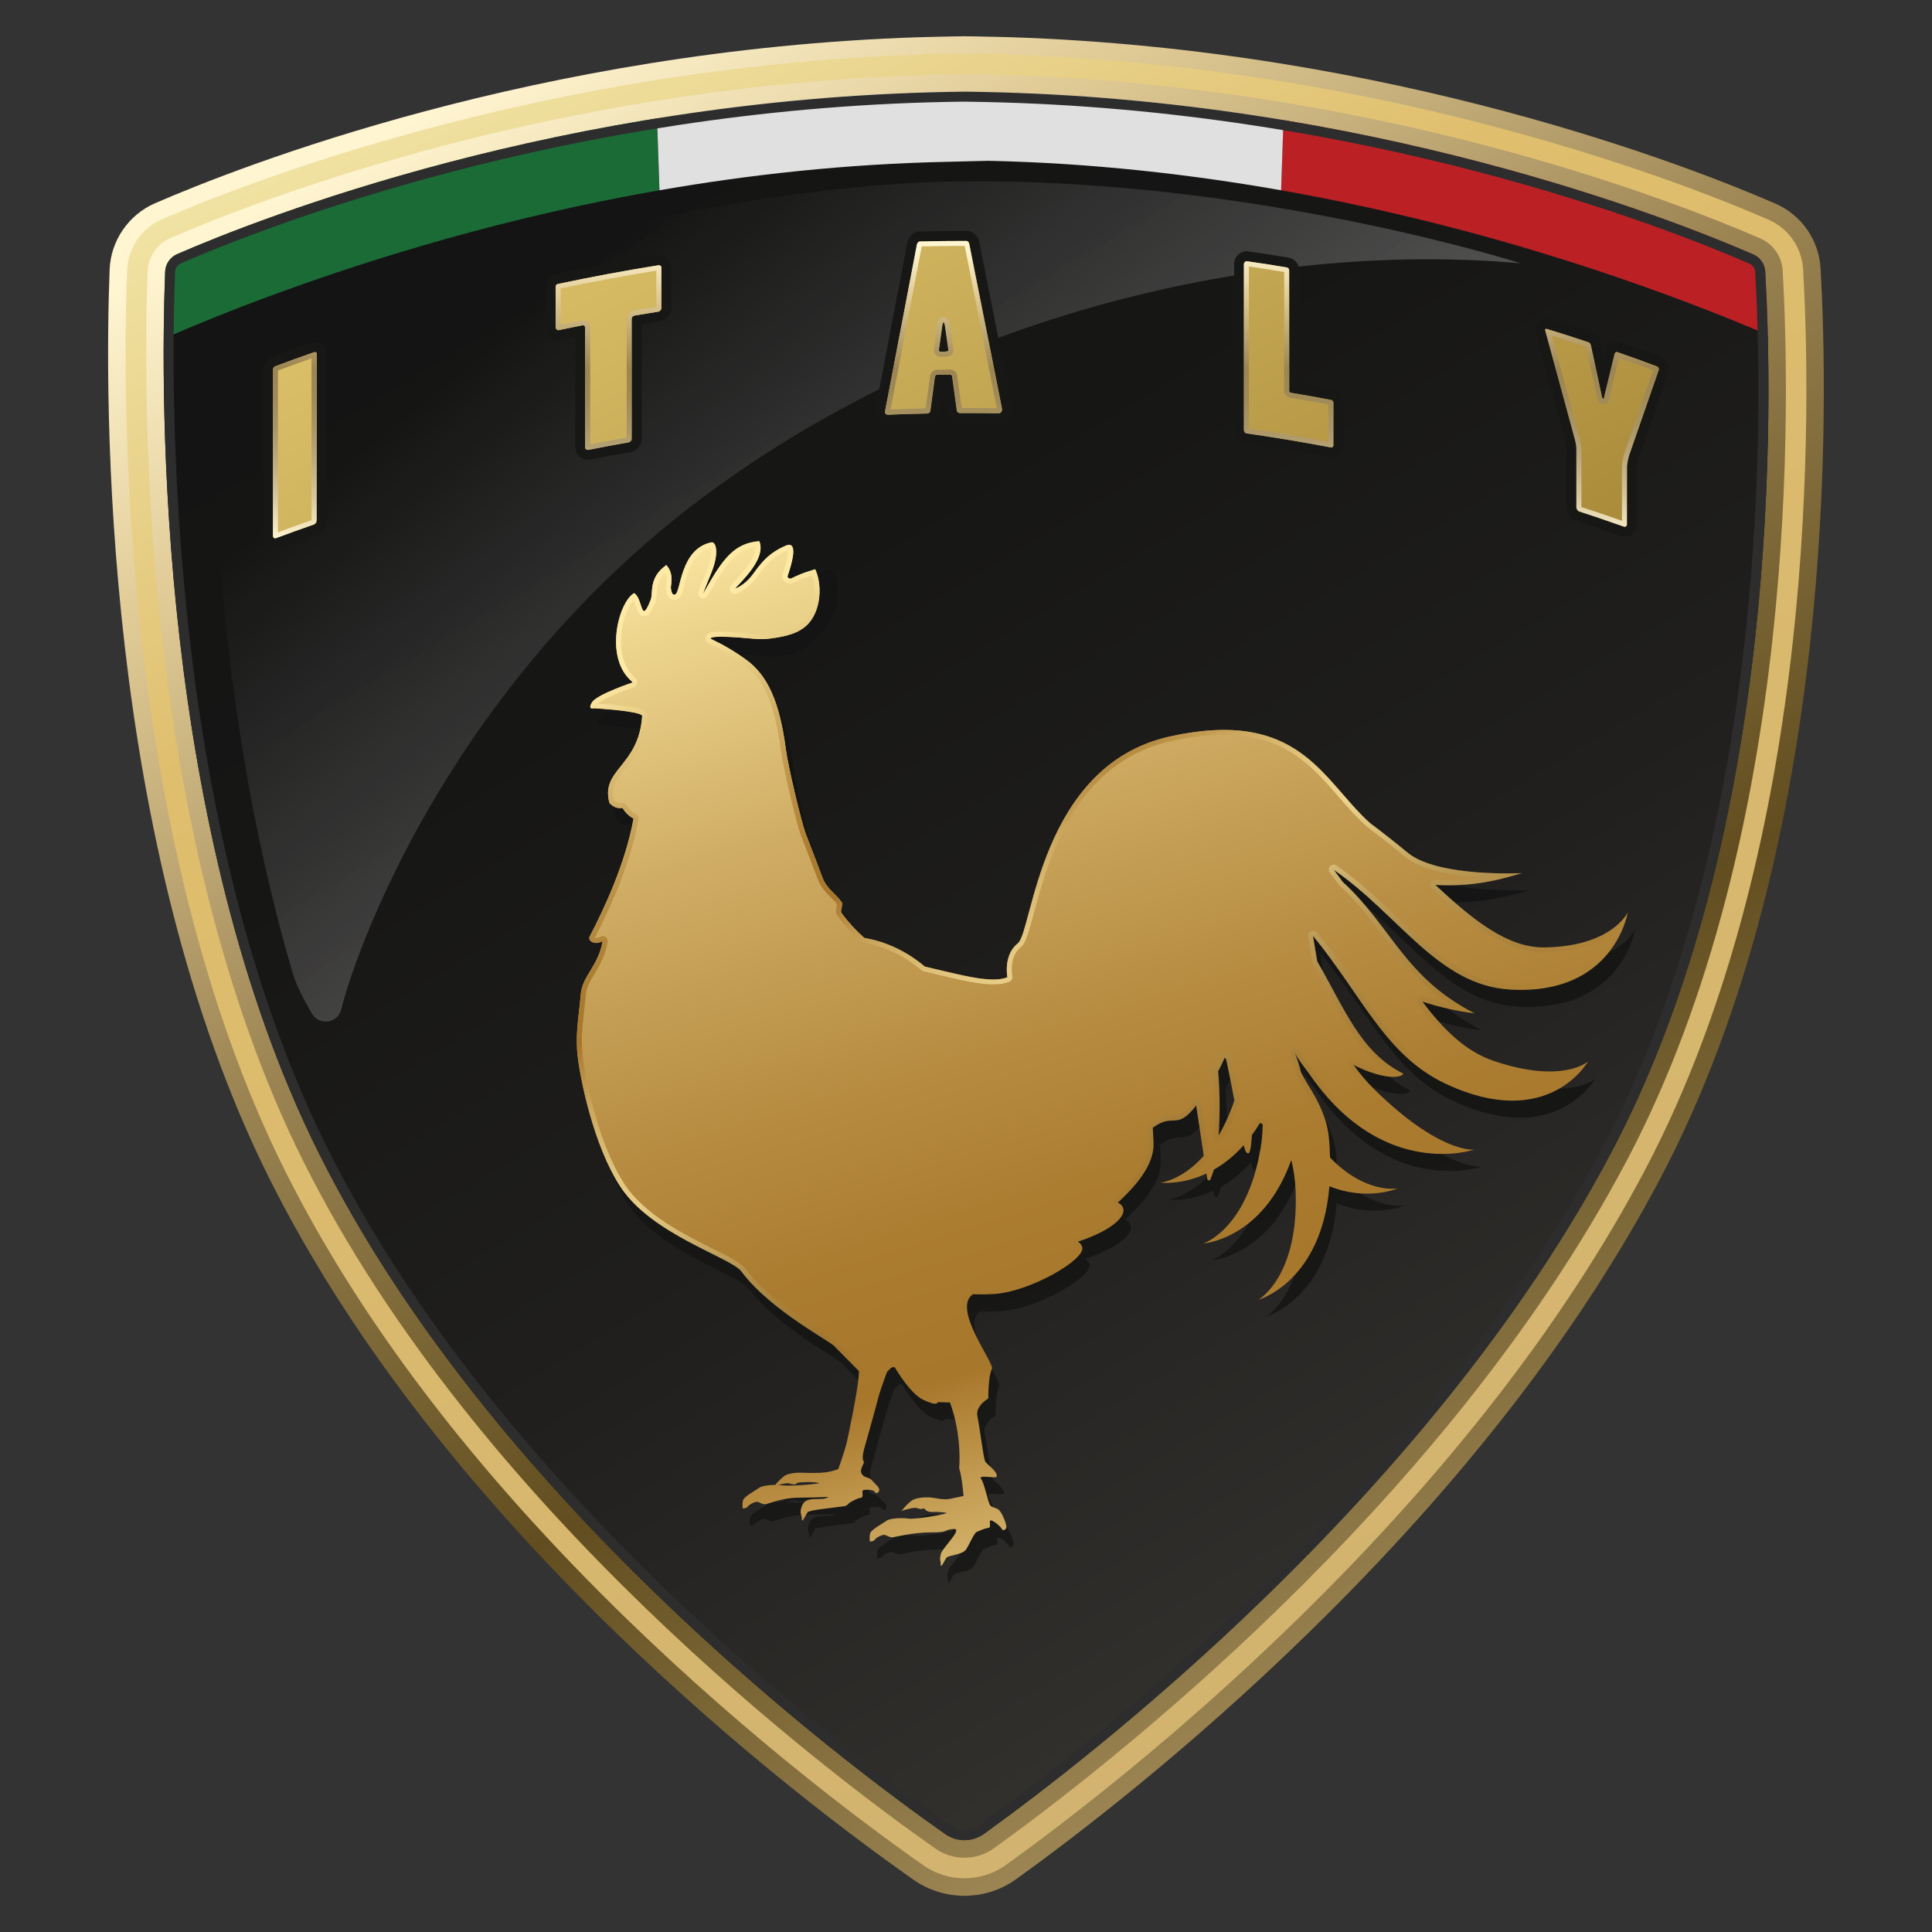
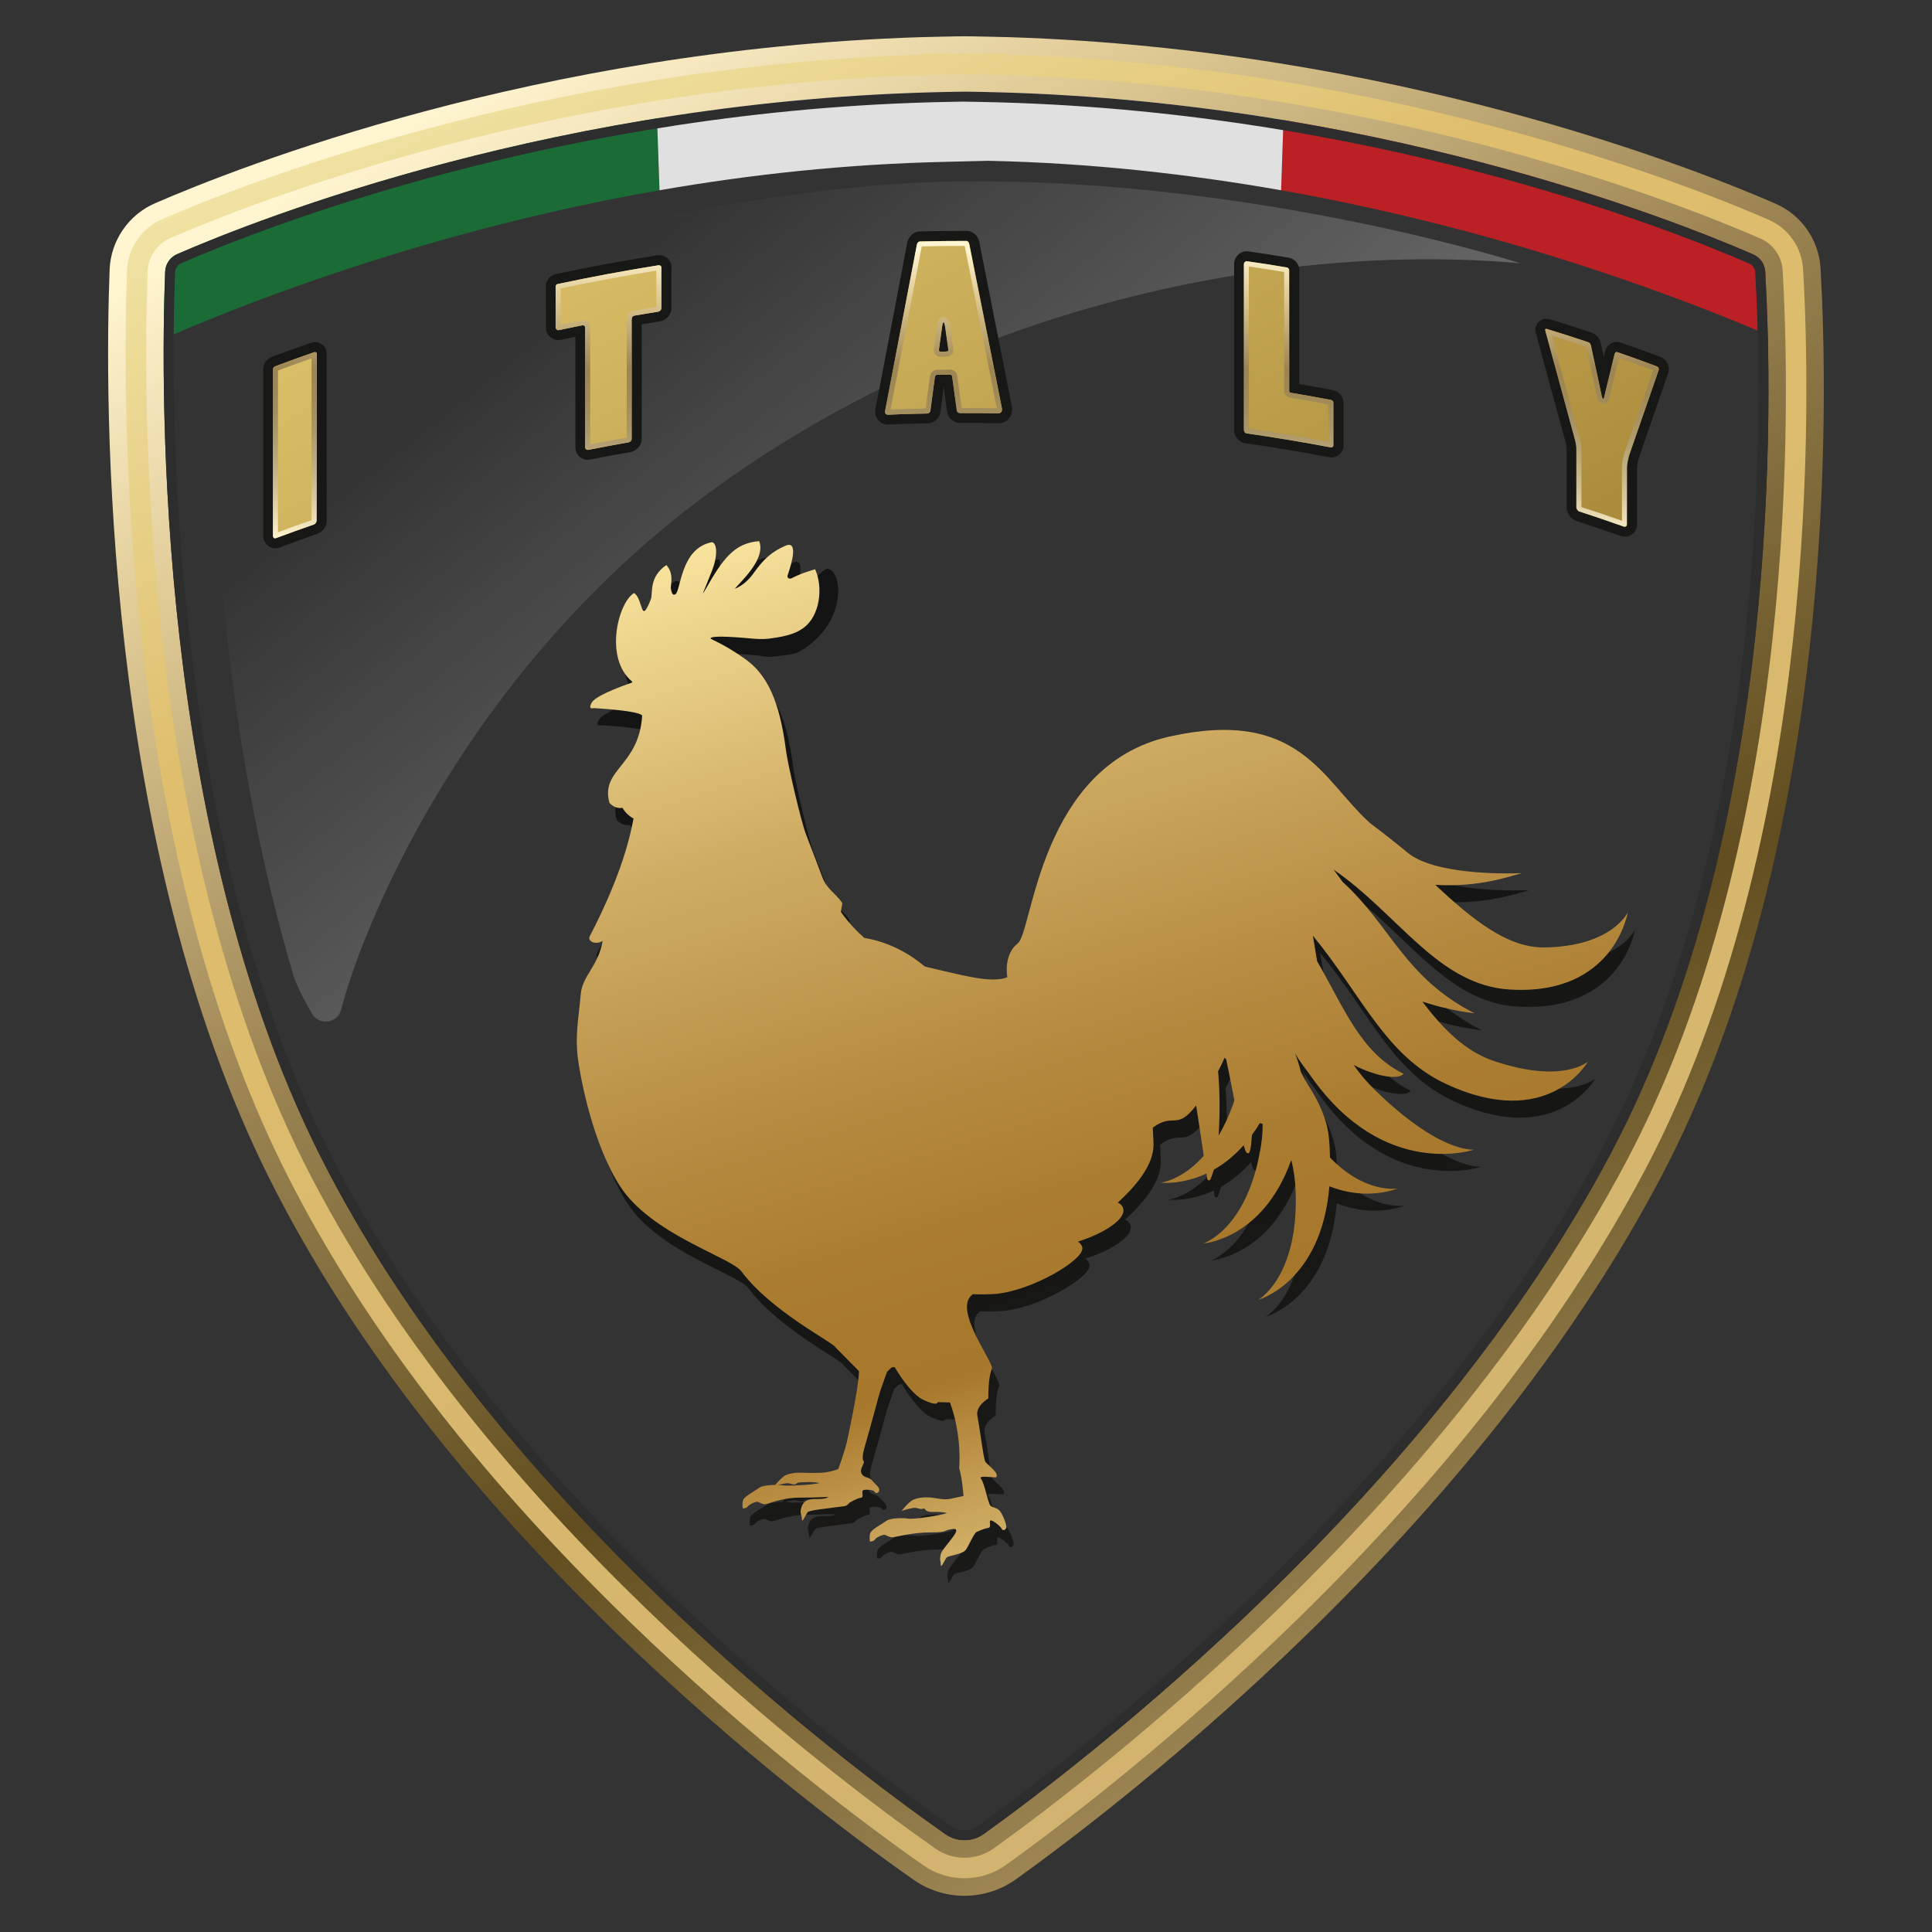
<svg xmlns="http://www.w3.org/2000/svg" width="31" height="31" viewBox="0 0 31 31" fill="none">
  <rect x="0" y="0" width="31" height="31" fill="#333333" stroke="none" />
  <g clip-path="url(#clip0_25_222)">
-     <path d="M4.416 8.797C4.307 8.797 4.222 8.709 4.222 8.597V5.927C4.222 5.841 4.279 5.757 4.359 5.727C4.609 5.634 4.732 5.59 4.985 5.502C5.003 5.495 5.021 5.491 5.039 5.49C5.043 5.49 5.051 5.49 5.056 5.49C5.16 5.49 5.242 5.571 5.242 5.675V8.352C5.242 8.446 5.179 8.536 5.091 8.567C4.846 8.653 4.727 8.695 4.485 8.786C4.468 8.792 4.451 8.796 4.434 8.798C4.429 8.798 4.421 8.798 4.416 8.798V8.797ZM4.622 8.309C4.694 8.284 4.762 8.259 4.842 8.231V5.974C4.77 6 4.702 6.024 4.622 6.054V8.309ZM26.054 8.609C26.037 8.608 26.019 8.604 26.002 8.598C25.72 8.498 25.579 8.451 25.292 8.356C25.206 8.328 25.152 8.243 25.14 8.175C25.139 8.166 25.138 8.155 25.138 8.146V7.21C25.138 7.174 25.134 7.143 25.112 7.063C24.956 6.487 24.799 5.914 24.643 5.341C24.628 5.29 24.638 5.23 24.672 5.185C24.706 5.14 24.757 5.115 24.813 5.115C24.817 5.115 24.823 5.115 24.827 5.115C24.839 5.116 24.857 5.12 24.869 5.123C25.138 5.205 25.269 5.248 25.54 5.337C25.611 5.361 25.664 5.42 25.685 5.499L25.734 5.728L25.755 5.642C25.755 5.642 25.756 5.634 25.758 5.631C25.786 5.542 25.859 5.485 25.945 5.485C25.949 5.485 25.956 5.485 25.961 5.485C25.976 5.486 25.992 5.49 26.007 5.494C26.264 5.584 26.389 5.629 26.645 5.724C26.697 5.743 26.739 5.783 26.762 5.834C26.785 5.884 26.787 5.937 26.768 5.986L26.294 7.359C26.284 7.39 26.27 7.468 26.27 7.49V8.414C26.27 8.422 26.27 8.43 26.268 8.438C26.253 8.537 26.174 8.607 26.076 8.607C26.071 8.607 26.062 8.607 26.057 8.607L26.054 8.609ZM25.537 8.018C25.659 8.059 25.758 8.091 25.866 8.128V7.485C25.866 7.41 25.892 7.289 25.91 7.23L26.324 6.034C26.243 6.004 26.172 5.979 26.093 5.951L25.978 6.423C25.96 6.547 25.856 6.639 25.733 6.639C25.726 6.639 25.719 6.639 25.711 6.639C25.7 6.638 25.678 6.635 25.667 6.631L25.654 6.627C25.54 6.589 25.484 6.485 25.468 6.401L25.315 5.685C25.249 5.663 25.189 5.644 25.133 5.626C25.254 6.072 25.375 6.517 25.496 6.963C25.526 7.07 25.538 7.137 25.538 7.218V8.018L25.537 8.018ZM9.434 7.378C9.321 7.378 9.231 7.289 9.231 7.175V5.404C9.159 5.418 9.094 5.432 8.999 5.452C8.991 5.453 8.979 5.455 8.97 5.456C8.967 5.456 8.963 5.456 8.96 5.456C8.85 5.456 8.758 5.364 8.758 5.254V4.598C8.758 4.499 8.822 4.418 8.918 4.397C9.454 4.284 9.999 4.182 10.539 4.096C10.547 4.095 10.556 4.094 10.564 4.094C10.567 4.094 10.571 4.094 10.574 4.094C10.687 4.094 10.772 4.179 10.772 4.291V4.939C10.772 5.047 10.693 5.14 10.584 5.156C10.466 5.175 10.394 5.187 10.296 5.204V7.039C10.296 7.143 10.217 7.235 10.111 7.254C9.855 7.299 9.731 7.322 9.474 7.372C9.466 7.374 9.451 7.375 9.444 7.376H9.433L9.434 7.378ZM9.357 4.977C9.511 4.977 9.631 5.096 9.631 5.248V6.936C9.72 6.919 9.801 6.904 9.896 6.887V5.125C9.896 4.976 10 4.85 10.145 4.826C10.238 4.81 10.302 4.799 10.372 4.787V4.529C9.968 4.597 9.56 4.673 9.157 4.757V5.011C9.199 5.003 9.244 4.994 9.298 4.983C9.313 4.979 9.327 4.978 9.341 4.977C9.344 4.977 9.353 4.977 9.356 4.977H9.357ZM21.353 7.339C21.346 7.339 21.334 7.337 21.326 7.335C20.879 7.25 20.427 7.174 19.98 7.11C19.878 7.095 19.801 7.004 19.801 6.898V4.235C19.801 4.124 19.894 4.03 20.005 4.03C20.008 4.03 20.013 4.03 20.016 4.03C20.021 4.03 20.029 4.031 20.033 4.032C20.29 4.07 20.416 4.089 20.675 4.132C20.774 4.149 20.847 4.235 20.847 4.337V6.161C21.039 6.194 21.164 6.217 21.384 6.258C21.483 6.278 21.556 6.362 21.556 6.46V7.145C21.556 7.198 21.535 7.247 21.498 7.283C21.462 7.319 21.413 7.338 21.361 7.338C21.361 7.338 21.354 7.338 21.352 7.338L21.353 7.339ZM20.201 6.738C20.519 6.785 20.839 6.839 21.156 6.897V6.622C20.994 6.591 20.873 6.571 20.673 6.537C20.544 6.515 20.446 6.399 20.446 6.267V4.5C20.359 4.485 20.284 4.474 20.2 4.461V6.738H20.201ZM14.247 6.811C14.184 6.811 14.126 6.784 14.088 6.737C14.049 6.689 14.033 6.623 14.047 6.558C14.217 5.669 14.387 4.778 14.558 3.887C14.575 3.803 14.651 3.714 14.757 3.712C15.05 3.705 15.202 3.703 15.492 3.703H15.504C15.608 3.703 15.694 3.778 15.712 3.882C15.886 4.761 16.06 5.639 16.234 6.518C16.247 6.591 16.231 6.661 16.188 6.713C16.147 6.761 16.088 6.789 16.025 6.789C15.827 6.786 15.709 6.785 15.548 6.784H15.406C15.303 6.784 15.215 6.713 15.198 6.615L15.141 6.205L15.087 6.61C15.072 6.712 14.984 6.788 14.882 6.79C14.632 6.795 14.509 6.799 14.256 6.808C14.254 6.808 14.247 6.808 14.247 6.808V6.811ZM14.923 4.109C14.777 4.873 14.631 5.637 14.484 6.402C14.56 6.399 14.631 6.397 14.712 6.395L14.763 6.016C14.779 5.924 14.832 5.848 14.904 5.807C14.897 5.8 14.891 5.794 14.885 5.787C14.835 5.726 14.815 5.644 14.829 5.564L14.877 5.221C14.908 4.983 15.037 4.931 15.139 4.93C15.242 4.93 15.371 4.98 15.406 5.219L15.456 5.574C15.468 5.68 15.429 5.749 15.395 5.788C15.39 5.794 15.384 5.799 15.38 5.804C15.447 5.843 15.497 5.908 15.514 5.989C15.515 5.993 15.516 6.004 15.516 6.004L15.569 6.386C15.649 6.386 15.72 6.386 15.798 6.388C15.648 5.627 15.497 4.867 15.347 4.106C15.194 4.106 15.074 4.107 14.922 4.111L14.923 4.109Z" fill="url(#paint0_linear_25_222)" />
-     <path fill-rule="evenodd" clip-rule="evenodd" d="M15.556 1.014V1.008C15.463 1.008 15.369 1.008 15.275 1.01C15.182 1.009 15.088 1.008 14.994 1.008V1.014C7.611 1.154 2.185 3.814 2.185 3.814C2.185 3.814 1.594 12.358 4.642 18.463C7.958 25.102 15.275 29.804 15.275 29.804C15.275 29.804 22.401 25.102 25.909 18.463C29.145 12.337 28.366 3.814 28.366 3.814C28.366 3.814 22.941 1.155 15.556 1.014Z" fill="url(#paint1_linear_25_222)" />
    <path d="M5.78 2.225C3.287 2.988 2.242 3.776 2.174 3.809L1.957 5.741C2.006 5.716 5.663 3.909 10.581 3.053C10.559 2.419 10.536 1.753 10.515 1.109C8.662 1.417 7.036 1.841 5.78 2.225Z" fill="#1B6B36" />
    <path d="M25.309 2.217C24.06 1.836 22.45 1.417 20.622 1.109C20.6 1.754 20.577 2.419 20.555 3.053C22.326 3.366 23.886 3.787 25.1 4.17C27.561 4.946 29.173 5.736 29.189 5.744L28.537 3.661C28.468 3.628 27.824 2.983 25.309 2.217H25.309Z" fill="#BB2025" />
    <path d="M15.86 0.652H15.841L15.187 0.667C13.518 0.701 11.945 0.871 10.515 1.109C10.537 1.754 10.56 2.419 10.582 3.053C12.012 2.804 13.566 2.63 15.21 2.596L15.856 2.58C17.534 2.616 19.118 2.8 20.556 3.053C20.578 2.419 20.601 1.754 20.622 1.109C19.165 0.863 17.56 0.686 15.861 0.652H15.86Z" fill="#E0E0E0" />
    <path opacity="0.52" fill-rule="evenodd" clip-rule="evenodd" d="M11.291 7.97C15.411 4.901 20.527 3.877 24.398 4.225C23.715 4.008 19.753 2.868 15.439 2.91C10.24 2.96 3.423 5.523 3.423 5.523C3.423 5.523 3.212 10.558 4.698 15.618C4.754 15.809 4.869 16.026 5.002 16.26C5.116 16.461 5.417 16.424 5.474 16.2C5.782 14.991 7.36 10.898 11.291 7.97V7.97Z" fill="url(#paint2_linear_25_222)" />
    <path d="M4.416 8.797C4.307 8.797 4.222 8.709 4.222 8.597V5.927C4.222 5.841 4.279 5.757 4.359 5.727C4.609 5.634 4.732 5.59 4.985 5.502C5.009 5.494 5.033 5.489 5.056 5.489C5.16 5.489 5.242 5.57 5.242 5.674V8.352C5.242 8.445 5.179 8.536 5.091 8.566C4.846 8.652 4.728 8.694 4.485 8.785C4.463 8.793 4.44 8.798 4.416 8.798V8.797ZM26.073 8.611C26.049 8.611 26.025 8.607 26.002 8.599C25.72 8.499 25.58 8.452 25.292 8.357C25.206 8.329 25.152 8.243 25.14 8.176C25.139 8.167 25.138 8.156 25.138 8.147V7.211C25.138 7.175 25.134 7.144 25.112 7.064C24.956 6.488 24.799 5.915 24.643 5.341C24.628 5.292 24.638 5.232 24.671 5.186C24.705 5.141 24.756 5.115 24.812 5.115C24.828 5.115 24.851 5.118 24.867 5.123C25.137 5.206 25.269 5.248 25.539 5.338C25.611 5.362 25.663 5.421 25.684 5.5L25.733 5.729L25.754 5.642C25.754 5.642 25.756 5.636 25.756 5.633C25.784 5.544 25.857 5.486 25.943 5.486C25.965 5.486 25.985 5.49 26.006 5.498C26.262 5.586 26.387 5.632 26.643 5.727C26.694 5.747 26.736 5.787 26.76 5.837C26.782 5.887 26.785 5.94 26.766 5.989L26.291 7.362C26.282 7.393 26.267 7.471 26.267 7.493V8.417C26.267 8.425 26.267 8.433 26.266 8.441C26.25 8.541 26.172 8.61 26.073 8.61L26.073 8.611ZM9.435 7.379C9.321 7.379 9.232 7.29 9.232 7.176V5.405C9.16 5.419 9.095 5.433 9 5.453C8.989 5.455 8.972 5.457 8.961 5.457C8.909 5.457 8.858 5.436 8.819 5.397C8.78 5.359 8.758 5.307 8.758 5.255V4.599C8.758 4.5 8.822 4.419 8.918 4.398C9.454 4.284 9.999 4.183 10.539 4.097C10.551 4.095 10.563 4.094 10.575 4.094C10.688 4.094 10.773 4.179 10.773 4.292V4.939C10.773 5.048 10.694 5.14 10.585 5.157C10.467 5.176 10.395 5.188 10.297 5.204V7.04C10.297 7.144 10.217 7.236 10.112 7.255C9.856 7.299 9.731 7.323 9.474 7.373C9.461 7.375 9.447 7.377 9.434 7.377L9.435 7.379ZM21.363 7.339C21.353 7.339 21.335 7.338 21.325 7.336C20.88 7.251 20.428 7.175 19.981 7.111C19.878 7.096 19.802 7.005 19.802 6.899V4.236C19.802 4.125 19.895 4.031 20.006 4.031C20.014 4.031 20.026 4.032 20.034 4.034C20.291 4.071 20.417 4.091 20.676 4.134C20.775 4.151 20.847 4.236 20.847 4.339V6.163C21.04 6.196 21.165 6.218 21.385 6.26C21.484 6.279 21.557 6.364 21.557 6.462V7.146C21.557 7.255 21.472 7.34 21.363 7.34V7.339ZM14.248 6.812C14.185 6.812 14.127 6.785 14.089 6.739C14.049 6.691 14.034 6.625 14.048 6.559C14.217 5.671 14.388 4.78 14.559 3.889C14.576 3.805 14.652 3.716 14.758 3.713C15.053 3.706 15.206 3.705 15.496 3.705H15.505C15.608 3.705 15.695 3.78 15.713 3.884C15.887 4.762 16.061 5.641 16.235 6.519C16.248 6.592 16.232 6.663 16.188 6.715C16.148 6.763 16.089 6.791 16.026 6.791C15.829 6.788 15.712 6.786 15.552 6.786H15.408C15.304 6.786 15.217 6.715 15.199 6.617L15.142 6.208L15.089 6.612C15.074 6.714 14.986 6.791 14.884 6.792C14.633 6.797 14.511 6.801 14.258 6.811C14.255 6.811 14.25 6.811 14.249 6.811L14.248 6.812Z" fill="#171716" />
    <path d="M15.475 30.419C15.188 30.419 14.901 30.333 14.656 30.16C13.724 29.506 11.865 28.121 9.878 26.193C7.409 23.797 5.538 21.343 4.317 18.899C1.633 13.525 1.68 6.386 1.759 4.327C1.776 3.864 2.062 3.446 2.486 3.262C3.829 2.678 8.612 0.796 14.751 0.597C14.751 0.597 15.386 0.581 15.48 0.582C15.575 0.581 16.21 0.597 16.21 0.597C22.358 0.797 27.142 2.682 28.485 3.266C28.907 3.45 29.185 3.849 29.212 4.308C29.33 6.367 29.495 13.505 26.64 18.909C25.354 21.346 23.46 23.793 21.013 26.183C19.04 28.111 17.216 29.497 16.305 30.152C16.057 30.33 15.765 30.419 15.474 30.419L15.475 30.419ZM15.434 1.472L15.205 1.476C9.02 1.594 4.179 3.497 2.842 4.078C2.729 4.127 2.654 4.237 2.649 4.36C2.573 6.366 2.524 13.316 5.114 18.5C7.878 24.035 13.508 28.265 15.168 29.43C15.354 29.561 15.602 29.559 15.786 29.427C17.409 28.261 22.93 24.028 25.854 18.491C28.602 13.291 28.439 6.358 28.324 4.358C28.317 4.236 28.243 4.131 28.131 4.082C26.794 3.5 21.951 1.594 15.757 1.476L15.528 1.472C15.514 1.472 15.5 1.472 15.485 1.472H15.481H15.477C15.463 1.472 15.448 1.472 15.434 1.472Z" fill="url(#paint3_linear_25_222)" />
    <path d="M4.429 8.634C4.404 8.644 4.382 8.626 4.382 8.597C4.382 7.707 4.382 6.816 4.382 5.927C4.382 5.908 4.397 5.884 4.415 5.878C4.663 5.785 4.788 5.74 5.038 5.653C5.064 5.644 5.082 5.653 5.082 5.675C5.082 6.567 5.082 7.46 5.082 8.352C5.082 8.375 5.064 8.407 5.038 8.416C4.794 8.501 4.672 8.545 4.429 8.635V8.634ZM9.444 7.218C9.418 7.222 9.391 7.206 9.391 7.177C9.391 6.536 9.391 5.896 9.391 5.254C9.391 5.228 9.369 5.214 9.342 5.22C9.192 5.25 9.117 5.265 8.967 5.297C8.944 5.302 8.918 5.278 8.918 5.256C8.918 4.995 8.918 4.863 8.918 4.601C8.918 4.578 8.929 4.561 8.952 4.557C9.487 4.443 10.025 4.343 10.564 4.257C10.59 4.253 10.613 4.264 10.613 4.293C10.613 4.553 10.613 4.682 10.613 4.941C10.613 4.971 10.59 4.996 10.56 5.001C10.408 5.025 10.333 5.038 10.182 5.064C10.155 5.068 10.136 5.09 10.136 5.123C10.136 5.763 10.136 6.402 10.136 7.041C10.136 7.067 10.114 7.094 10.083 7.098C9.827 7.143 9.699 7.167 9.443 7.218H9.444ZM15.505 3.865C15.531 3.865 15.55 3.887 15.554 3.913C15.729 4.792 15.903 5.672 16.077 6.551C16.085 6.592 16.066 6.632 16.023 6.631C15.776 6.627 15.653 6.627 15.405 6.627C15.382 6.627 15.36 6.613 15.356 6.591C15.325 6.37 15.31 6.259 15.28 6.039C15.276 6.02 15.26 6.009 15.241 6.01C15.159 6.01 15.118 6.011 15.035 6.012C15.02 6.012 15.005 6.028 15.001 6.05C14.972 6.267 14.958 6.376 14.929 6.593C14.925 6.619 14.898 6.634 14.879 6.635C14.628 6.639 14.501 6.643 14.25 6.654C14.215 6.655 14.196 6.631 14.204 6.593C14.374 5.703 14.544 4.811 14.715 3.921C14.719 3.902 14.738 3.876 14.761 3.875C15.059 3.868 15.207 3.866 15.505 3.866V3.865ZM15.169 5.255C15.162 5.204 15.154 5.17 15.143 5.171C15.131 5.171 15.123 5.196 15.116 5.256C15.096 5.396 15.087 5.466 15.067 5.606C15.063 5.625 15.071 5.643 15.09 5.643C15.212 5.642 15.223 5.642 15.22 5.609C15.2 5.468 15.19 5.397 15.17 5.256L15.169 5.255ZM21.355 6.416C21.381 6.421 21.396 6.442 21.396 6.461C21.396 6.735 21.396 6.872 21.396 7.146C21.396 7.168 21.378 7.182 21.355 7.178C20.905 7.093 20.454 7.017 20.003 6.953C19.98 6.949 19.961 6.925 19.961 6.899C19.961 6.012 19.961 5.124 19.961 4.236C19.961 4.214 19.983 4.188 20.01 4.192C20.266 4.229 20.393 4.249 20.649 4.292C20.671 4.296 20.687 4.316 20.687 4.338C20.687 4.983 20.687 5.627 20.687 6.272C20.687 6.286 20.698 6.3 20.709 6.302C20.968 6.345 21.097 6.368 21.354 6.417L21.355 6.416ZM24.796 5.299C24.792 5.287 24.8 5.271 24.819 5.277C25.087 5.359 25.221 5.402 25.488 5.491C25.507 5.498 25.521 5.514 25.528 5.542C25.599 5.87 25.634 6.034 25.704 6.363C25.709 6.383 25.719 6.398 25.723 6.399C25.73 6.402 25.741 6.394 25.741 6.376C25.809 6.098 25.842 5.96 25.91 5.683C25.917 5.659 25.931 5.642 25.953 5.65C26.208 5.739 26.335 5.784 26.588 5.879C26.609 5.887 26.624 5.914 26.617 5.934C26.458 6.393 26.299 6.852 26.14 7.311C26.126 7.357 26.107 7.454 26.107 7.494C26.107 7.864 26.107 8.049 26.107 8.418C26.103 8.443 26.086 8.458 26.056 8.448C25.771 8.348 25.628 8.299 25.342 8.205C25.319 8.198 25.302 8.166 25.298 8.147C25.298 7.773 25.298 7.585 25.298 7.211C25.298 7.156 25.29 7.11 25.265 7.02C25.11 6.446 24.953 5.872 24.797 5.3L24.796 5.299Z" fill="url(#paint4_linear_25_222)" />
    <path d="M15.479 3.945C15.651 4.814 15.823 5.682 15.995 6.551C15.809 6.548 15.697 6.547 15.548 6.547C15.501 6.547 15.478 6.547 15.431 6.547C15.419 6.462 15.413 6.419 15.401 6.335C15.384 6.212 15.376 6.15 15.359 6.028C15.359 6.027 15.359 6.026 15.359 6.025C15.359 6.025 15.359 6.024 15.359 6.023C15.347 5.969 15.299 5.93 15.242 5.93C15.159 5.93 15.118 5.931 15.035 5.933C14.98 5.933 14.933 5.977 14.922 6.04C14.91 6.133 14.904 6.179 14.891 6.271L14.853 6.554C14.63 6.559 14.507 6.562 14.29 6.571C14.456 5.698 14.623 4.826 14.79 3.954C15.061 3.947 15.21 3.946 15.479 3.946M14.986 5.595C14.98 5.628 14.988 5.662 15.009 5.687C15.028 5.71 15.057 5.723 15.088 5.723C15.089 5.723 15.09 5.723 15.091 5.723C15.203 5.722 15.241 5.722 15.275 5.683C15.303 5.651 15.299 5.612 15.297 5.597C15.277 5.455 15.267 5.385 15.247 5.243C15.239 5.182 15.225 5.09 15.141 5.09C15.055 5.091 15.043 5.188 15.035 5.245C15.025 5.317 15.02 5.352 15.009 5.424C15 5.492 14.995 5.526 14.986 5.594M20.039 4.276C20.26 4.308 20.384 4.328 20.605 4.365C20.605 5.126 20.605 5.506 20.605 6.268C20.605 6.322 20.646 6.371 20.698 6.38C20.948 6.422 21.074 6.445 21.314 6.49C21.314 6.73 21.314 6.85 21.314 7.09C20.892 7.01 20.464 6.939 20.039 6.877C20.039 6.01 20.039 5.144 20.039 4.276ZM10.531 4.342C10.531 4.575 10.531 4.692 10.531 4.925C10.391 4.948 10.316 4.96 10.171 4.985C10.103 4.997 10.056 5.056 10.056 5.127C10.056 5.51 10.056 5.703 10.056 6.086V7.023C9.821 7.064 9.696 7.087 9.47 7.132V6.212C9.47 5.828 9.47 5.635 9.47 5.251C9.47 5.185 9.417 5.136 9.349 5.14C9.343 5.14 9.337 5.141 9.329 5.142C9.194 5.169 9.12 5.185 8.997 5.21V4.628C9.504 4.521 10.021 4.425 10.532 4.342M24.9 5.385C25.101 5.447 25.229 5.489 25.452 5.563C25.522 5.886 25.556 6.048 25.625 6.372C25.632 6.41 25.656 6.46 25.702 6.475C25.707 6.477 25.709 6.478 25.714 6.479C25.718 6.479 25.72 6.479 25.724 6.48C25.774 6.484 25.814 6.448 25.819 6.395C25.851 6.264 25.867 6.198 25.898 6.067C25.929 5.937 25.945 5.872 25.977 5.743C26.189 5.817 26.312 5.861 26.525 5.941C26.395 6.317 26.33 6.505 26.199 6.881C26.144 7.041 26.116 7.121 26.061 7.281C26.044 7.333 26.025 7.437 26.025 7.488C26.025 7.835 26.025 8.009 26.025 8.356C25.776 8.268 25.636 8.22 25.375 8.136V7.219C25.375 7.153 25.366 7.099 25.339 7.006C25.192 6.466 25.046 5.926 24.899 5.386M4.999 5.749C4.999 6.186 4.999 6.405 4.999 6.843C4.999 7.444 4.999 7.745 4.999 8.346C4.783 8.421 4.665 8.465 4.46 8.541C4.46 7.931 4.46 7.626 4.46 7.016C4.46 6.588 4.46 6.373 4.46 5.945C4.673 5.865 4.793 5.822 4.999 5.75M15.49 3.866C15.2 3.866 15.052 3.868 14.758 3.875C14.735 3.875 14.716 3.902 14.712 3.921C14.542 4.811 14.371 5.703 14.201 6.593C14.194 6.629 14.212 6.654 14.245 6.654H14.247C14.499 6.644 14.624 6.64 14.877 6.635C14.896 6.635 14.922 6.62 14.926 6.593C14.955 6.376 14.969 6.267 14.998 6.05C15.002 6.028 15.018 6.013 15.033 6.013C15.115 6.011 15.156 6.011 15.239 6.01C15.258 6.01 15.273 6.021 15.276 6.039C15.307 6.26 15.322 6.371 15.352 6.591C15.356 6.613 15.379 6.628 15.402 6.628C15.454 6.628 15.5 6.628 15.544 6.628C15.706 6.628 15.825 6.628 16.019 6.632C16.019 6.632 16.019 6.632 16.02 6.632C16.062 6.632 16.08 6.592 16.073 6.552C15.899 5.673 15.725 4.793 15.55 3.914C15.546 3.888 15.527 3.866 15.5 3.866H15.488L15.49 3.866ZM15.086 5.644C15.066 5.644 15.059 5.626 15.063 5.607C15.083 5.467 15.093 5.397 15.113 5.257C15.121 5.197 15.128 5.172 15.139 5.172C15.15 5.172 15.158 5.205 15.166 5.256C15.186 5.397 15.195 5.468 15.215 5.609C15.219 5.642 15.207 5.642 15.086 5.643V5.644ZM20.003 4.192C19.979 4.192 19.958 4.216 19.958 4.237C19.958 5.124 19.958 6.013 19.958 6.9C19.958 6.926 19.977 6.95 19.999 6.954C20.451 7.018 20.903 7.094 21.351 7.179C21.353 7.179 21.355 7.179 21.357 7.179C21.377 7.18 21.393 7.167 21.393 7.146C21.393 6.872 21.393 6.735 21.393 6.461C21.393 6.443 21.378 6.421 21.351 6.416C21.093 6.367 20.964 6.344 20.706 6.301C20.695 6.299 20.684 6.286 20.684 6.271C20.684 5.627 20.684 4.982 20.684 4.337C20.684 4.315 20.669 4.294 20.646 4.291C20.391 4.248 20.264 4.228 20.007 4.192C20.006 4.192 20.005 4.192 20.003 4.192V4.192ZM10.569 4.256C10.569 4.256 10.563 4.256 10.561 4.257C10.022 4.343 9.484 4.443 8.949 4.557C8.927 4.562 8.915 4.578 8.915 4.601C8.915 4.863 8.915 4.994 8.915 5.257C8.915 5.277 8.939 5.3 8.959 5.298C8.961 5.298 8.963 5.298 8.963 5.298C9.113 5.266 9.188 5.251 9.339 5.221C9.341 5.221 9.345 5.22 9.347 5.22C9.369 5.219 9.388 5.232 9.388 5.255C9.388 5.896 9.388 6.536 9.388 7.178C9.388 7.205 9.409 7.221 9.433 7.219C9.436 7.219 9.438 7.219 9.441 7.219C9.696 7.168 9.824 7.145 10.081 7.099C10.112 7.094 10.134 7.068 10.134 7.042C10.134 6.403 10.134 5.764 10.134 5.124C10.134 5.091 10.153 5.069 10.18 5.064C10.331 5.039 10.406 5.026 10.558 5.002C10.588 4.997 10.611 4.972 10.611 4.942C10.611 4.682 10.611 4.553 10.611 4.294C10.611 4.268 10.592 4.256 10.57 4.257L10.569 4.256ZM24.81 5.277C24.795 5.276 24.79 5.289 24.793 5.301C24.949 5.874 25.105 6.447 25.261 7.021C25.286 7.11 25.293 7.157 25.293 7.212C25.293 7.586 25.293 7.774 25.293 8.148C25.297 8.167 25.315 8.199 25.337 8.206C25.624 8.3 25.767 8.349 26.052 8.449C26.057 8.45 26.061 8.451 26.065 8.452C26.087 8.453 26.1 8.44 26.103 8.419C26.103 8.049 26.103 7.864 26.103 7.495C26.103 7.454 26.122 7.358 26.136 7.311C26.294 6.853 26.454 6.394 26.612 5.935C26.62 5.916 26.605 5.888 26.584 5.88C26.331 5.785 26.204 5.74 25.949 5.651C25.947 5.65 25.944 5.649 25.941 5.649C25.924 5.647 25.912 5.663 25.905 5.683C25.838 5.961 25.804 6.099 25.737 6.377C25.737 6.394 25.728 6.401 25.721 6.401C25.721 6.401 25.72 6.401 25.719 6.401C25.715 6.399 25.704 6.385 25.7 6.365C25.63 6.036 25.595 5.872 25.524 5.543C25.517 5.515 25.502 5.499 25.484 5.493C25.217 5.404 25.083 5.362 24.815 5.278C24.813 5.278 24.811 5.277 24.809 5.277L24.81 5.277ZM5.049 5.651C5.044 5.651 5.039 5.652 5.035 5.654C4.785 5.741 4.66 5.786 4.412 5.879C4.393 5.885 4.379 5.909 4.379 5.928C4.379 6.817 4.379 7.708 4.379 8.598C4.379 8.623 4.395 8.639 4.416 8.638C4.419 8.638 4.422 8.637 4.426 8.635C4.669 8.545 4.79 8.501 5.035 8.416C5.06 8.407 5.079 8.375 5.079 8.353C5.079 7.46 5.079 6.568 5.079 5.675C5.079 5.657 5.067 5.648 5.05 5.65L5.049 5.651Z" fill="url(#paint5_linear_25_222)" />
    <path d="M15.528 1.632L15.754 1.636C21.918 1.753 26.736 3.65 28.067 4.229C28.123 4.254 28.16 4.307 28.163 4.368C28.278 6.358 28.44 13.252 25.712 18.417C22.804 23.922 17.308 28.137 15.693 29.297C15.629 29.343 15.553 29.367 15.475 29.367C15.396 29.367 15.323 29.344 15.26 29.299C13.608 28.14 8.005 23.93 5.257 18.429C2.685 13.278 2.733 6.363 2.809 4.366C2.812 4.304 2.849 4.249 2.906 4.224C4.236 3.647 9.053 1.752 15.209 1.635L15.435 1.631H15.463H15.476H15.484H15.488H15.501H15.528M15.529 1.471C15.515 1.471 15.5 1.471 15.486 1.471H15.482H15.478C15.464 1.471 15.449 1.471 15.435 1.471L15.206 1.475C9.021 1.593 4.179 3.496 2.843 4.077C2.73 4.126 2.655 4.236 2.65 4.359C2.574 6.366 2.525 13.315 5.115 18.499C7.879 24.034 13.509 28.264 15.169 29.43C15.261 29.494 15.368 29.526 15.476 29.526C15.583 29.526 15.694 29.493 15.787 29.426C17.41 28.26 22.93 24.027 25.855 18.491C28.602 13.29 28.44 6.358 28.325 4.357C28.317 4.235 28.244 4.13 28.131 4.081C26.795 3.5 21.952 1.593 15.758 1.475L15.529 1.471Z" fill="#2D2D2D" />
    <path d="M15.475 30.138C15.238 30.138 15.01 30.066 14.817 29.931C13.892 29.282 12.046 27.907 10.072 25.992C7.626 23.618 5.774 21.189 4.568 18.774C1.913 13.459 1.961 6.38 2.039 4.337C2.052 3.982 2.272 3.66 2.599 3.518C3.91 2.949 8.662 1.075 14.76 0.877C14.791 0.876 14.82 0.87 14.847 0.86H15.196C15.291 0.86 15.384 0.86 15.478 0.862C15.577 0.861 15.671 0.86 15.765 0.86H16.115C16.142 0.87 16.171 0.876 16.201 0.877C22.307 1.075 27.062 2.952 28.373 3.523C28.698 3.664 28.912 3.971 28.932 4.324C29.05 6.364 29.214 13.437 26.393 18.777C25.12 21.188 23.243 23.612 20.817 25.982C18.857 27.897 17.047 29.273 16.142 29.924C15.946 30.064 15.716 30.138 15.474 30.138H15.475ZM15.2 1.196C8.964 1.315 4.079 3.236 2.731 3.821C2.52 3.914 2.378 4.121 2.37 4.35C2.293 6.374 2.245 13.382 4.864 18.627C7.657 24.22 13.334 28.486 15.008 29.661C15.146 29.758 15.307 29.808 15.476 29.808C15.644 29.808 15.811 29.756 15.95 29.655C17.585 28.481 23.149 24.214 26.102 18.623C28.884 13.357 28.72 6.362 28.604 4.342C28.591 4.115 28.453 3.916 28.243 3.825C26.894 3.238 22.009 1.314 15.763 1.196L15.534 1.192H15.483H15.435C15.433 1.192 15.201 1.196 15.201 1.196L15.2 1.196Z" fill="url(#paint6_linear_25_222)" />
    <path d="M26.244 14.901C26.244 14.901 25.998 15.46 24.897 15.475C24.312 15.483 23.753 15.038 23.149 14.471C23.842 14.513 24.337 14.337 24.536 14.283C24.214 14.296 23.124 14.302 22.704 13.955C22.496 13.783 22.296 13.626 22.102 13.481C21.334 12.793 20.974 11.627 18.885 12.091C16.795 12.556 16.687 15.22 16.449 15.408C16.212 15.597 16.281 15.945 16.281 15.954C16.015 16.058 15.535 15.914 14.956 15.781C14.676 15.544 14.346 15.383 13.986 15.322C13.862 15.213 13.734 15.078 13.616 14.914C13.598 14.889 13.645 14.782 13.628 14.757C13.534 14.616 13.385 14.538 13.317 14.358C13.309 14.337 13.12 13.839 13.052 13.667C12.975 13.471 12.758 12.546 12.726 12.297C12.627 11.521 12.425 11.102 12.088 10.857C11.751 10.613 11.523 10.531 11.52 10.52C11.5 10.454 12.091 10.511 12.159 10.517C12.211 10.522 12.298 10.55 12.425 10.534C12.754 10.493 12.77 10.5 12.931 10.389C13.591 9.932 13.511 9.174 13.289 9.128C13.199 9.11 12.992 9.404 12.819 9.55C12.788 9.577 12.742 9.546 12.755 9.506C12.828 9.295 12.929 8.935 12.717 9.031C12.486 9.134 12.307 9.409 12.188 9.617C12.134 9.713 11.938 9.786 11.906 9.722C11.819 9.542 12.432 9.016 12.299 8.956C12.208 8.915 11.755 9.208 11.562 9.602C11.489 9.752 11.421 9.662 11.441 9.622C11.461 9.581 11.607 8.959 11.529 8.975C11.025 9.082 11.045 9.776 10.949 9.812C10.929 9.819 10.894 9.827 10.88 9.704C10.862 9.555 10.988 9.24 10.809 9.34C10.559 9.478 10.648 9.832 10.607 9.938C10.439 10.372 10.454 9.679 10.29 9.79C10.064 9.945 9.805 10.837 10.261 11.212L10.257 11.227C10.257 11.227 9.691 11.416 9.615 11.543C9.54 11.669 9.644 11.636 9.644 11.636C9.728 11.641 10.374 11.68 10.421 11.756C10.369 12.575 9.747 12.615 9.896 13.157C9.964 13.23 10.037 13.247 10.105 13.236C10.147 13.309 10.209 13.369 10.281 13.407C10.156 14.116 9.807 14.861 9.579 15.298C9.538 15.377 9.675 15.443 9.787 15.371C9.715 15.782 9.463 15.926 9.436 16.222C9.397 16.642 9.343 16.886 9.389 17.249C9.434 17.613 9.643 18.656 10.067 19.309C10.569 20.083 11.842 20.445 12.014 20.675C12.493 21.317 13.492 21.817 13.522 21.892L13.899 22.274C13.899 22.54 13.704 23.417 13.704 23.417C13.664 23.581 13.568 23.845 13.568 23.845C13.568 23.845 13.493 23.88 13.365 23.898C13.252 23.914 13.063 23.907 12.977 23.904C12.89 23.901 12.803 23.91 12.73 23.941C12.677 23.962 12.593 24.056 12.556 24.099C12.457 24.101 12.339 24.116 12.302 24.144C12.247 24.187 12.055 24.284 12.039 24.348C12.022 24.412 12.035 24.478 12.035 24.478C12.035 24.478 12.095 24.478 12.117 24.445C12.139 24.411 12.245 24.363 12.275 24.372C12.304 24.381 12.348 24.411 12.391 24.411C12.433 24.411 12.65 24.304 12.957 24.304C13.264 24.304 13.416 24.289 13.408 24.295C13.288 24.375 13.037 24.246 12.975 24.463C12.945 24.565 12.983 24.575 12.984 24.65C12.985 24.727 13.047 24.574 13.077 24.538C13.108 24.502 13.442 24.473 13.565 24.454C13.679 24.437 13.687 24.454 13.746 24.388C13.746 24.388 13.867 24.313 13.927 24.307C13.987 24.3 13.936 24.21 13.963 24.188C13.99 24.167 14.141 24.177 14.152 24.211C14.163 24.244 14.221 24.232 14.225 24.183C14.229 24.135 14.161 24.091 14.114 24.033C14.068 23.975 14.002 23.986 13.964 23.948C13.874 23.861 14.005 23.758 13.974 23.719C13.936 23.67 13.987 23.509 13.993 23.484C14 23.46 14.15 22.931 14.216 22.678C14.234 22.608 14.291 22.447 14.349 22.288L14.42 22.217C14.434 22.212 14.452 22.21 14.472 22.21C14.62 22.456 14.784 22.662 14.926 22.732C15.17 22.85 15.163 22.772 15.163 22.772L15.36 22.777C15.56 23.328 15.507 23.83 15.507 23.83C15.556 23.99 15.576 24.278 15.576 24.278C15.576 24.278 15.474 24.3 15.362 24.324C15.25 24.348 15.107 24.302 15.02 24.3C14.933 24.297 14.845 24.306 14.773 24.337C14.7 24.367 14.566 24.537 14.581 24.522C14.596 24.507 14.751 24.468 14.796 24.468C14.841 24.468 14.894 24.502 14.93 24.48C14.967 24.458 14.937 24.541 15.097 24.534C15.229 24.529 15.315 24.549 15.307 24.553C15.198 24.592 14.778 24.656 14.692 24.641C14.605 24.626 14.398 24.632 14.342 24.674C14.287 24.717 14.096 24.815 14.079 24.878C14.062 24.942 14.076 25.008 14.076 25.008C14.076 25.008 14.136 25.008 14.157 24.975C14.179 24.941 14.286 24.893 14.315 24.902C14.345 24.911 14.389 24.941 14.431 24.941C14.474 24.941 14.746 24.862 15.052 24.862C15.358 24.862 15.233 24.825 15.411 24.807C15.588 24.789 15.231 25.111 15.21 25.215C15.19 25.318 15.21 25.303 15.212 25.379C15.213 25.455 15.275 25.303 15.305 25.267C15.336 25.23 15.565 25.218 15.618 25.137C15.671 25.055 15.72 24.927 15.778 24.86C15.778 24.86 15.912 24.796 15.972 24.791C16.032 24.784 15.981 24.694 16.008 24.672C16.035 24.65 16.18 24.772 16.191 24.806C16.202 24.839 16.26 24.827 16.264 24.779C16.268 24.73 16.206 24.575 16.16 24.517C16.113 24.46 16.047 24.472 16.009 24.433C15.971 24.393 15.913 24.07 15.858 24.002C15.804 23.934 16.091 23.995 16.105 23.973C16.148 23.9 15.944 23.765 15.926 23.726C15.892 23.649 15.85 23.256 15.799 22.99C15.769 22.831 15.975 22.713 15.975 22.713C15.975 22.713 15.97 22.364 16.033 22.239C16.079 22.148 15.383 21.269 15.729 21.04C15.84 21.045 15.96 21.044 16.084 21.036C16.658 20.992 17.526 20.487 17.482 20.29C17.474 20.253 17.45 20.222 17.413 20.195C17.862 20.053 18.178 19.831 18.142 19.669C18.133 19.628 18.101 19.595 18.053 19.569C18.386 19.265 18.622 18.952 18.626 18.644C18.627 18.573 18.615 18.433 18.614 18.368C18.953 18.116 18.99 18.427 19.31 18.011C19.352 18.278 19.396 18.579 19.432 18.82C19.08 19.217 18.741 19.25 18.741 19.25C18.741 19.25 19.07 19.292 19.475 19.104C19.48 19.137 19.484 19.167 19.488 19.191C19.492 19.218 19.529 19.222 19.54 19.196C19.556 19.156 19.576 19.103 19.594 19.042C19.751 18.953 19.915 18.827 20.072 18.65C20.088 18.71 20.103 18.75 20.115 18.763C20.172 18.826 20.189 18.712 20.205 18.485C20.248 18.427 20.291 18.363 20.332 18.295C20.356 18.302 20.353 18.302 20.377 18.309C20.377 18.429 20.368 18.553 20.346 18.684C20.129 20.005 19.424 20.226 19.424 20.226C19.424 20.226 20.377 20.162 20.831 18.9C20.835 18.9 20.835 18.9 20.84 18.9C20.876 19.048 20.899 19.208 20.906 19.382C20.959 20.762 20.308 21.129 20.308 21.129C20.308 21.129 21.321 20.847 21.448 19.307C22.055 19.552 22.543 19.343 22.543 19.343C22.543 19.343 22.027 19.439 21.458 18.847C21.455 18.745 21.45 18.641 21.44 18.531C21.413 18.236 21.279 17.949 21.096 17.667C21.06 17.605 21.026 17.542 20.992 17.479C20.968 17.377 20.935 17.273 20.895 17.169C20.969 17.31 21.071 17.426 21.157 17.55C22.331 19.217 23.772 18.72 23.772 18.72C23.772 18.72 23.227 18.793 22.17 17.755C22.04 17.627 21.931 17.495 21.836 17.361C22.236 17.566 22.566 17.596 22.636 17.502C21.946 17.16 21.689 16.453 21.251 15.698C21.229 15.562 21.206 15.426 21.183 15.288C21.973 16.25 22.344 17.209 23.314 17.663C24.966 18.438 25.597 17.306 25.597 17.306C25.597 17.306 25.197 17.673 24.084 17.297C23.634 17.145 23.277 16.794 22.94 16.344C23.211 16.434 23.497 16.5 23.779 16.533C22.651 15.959 22.438 15.133 21.66 14.424C21.612 14.358 21.564 14.292 21.514 14.227C22.563 14.95 23.191 16.083 24.345 16.151C26.033 16.252 26.239 14.898 26.239 14.898L26.244 14.901ZM12.674 24.107C12.654 24.104 12.629 24.101 12.6 24.1C12.653 24.086 12.726 24.072 12.754 24.072C12.799 24.072 12.852 24.106 12.888 24.084C12.925 24.063 12.892 24.06 13.051 24.054C13.183 24.049 13.273 24.069 13.264 24.071C13.15 24.097 12.759 24.121 12.673 24.106L12.674 24.107ZM19.898 18.006C19.829 18.196 19.752 18.356 19.672 18.493C19.692 18.163 19.694 17.81 19.663 17.463C19.701 17.39 19.737 17.317 19.768 17.243C19.777 17.253 19.785 17.262 19.793 17.272C19.835 17.467 19.881 17.703 19.924 17.928C19.916 17.954 19.908 17.98 19.898 18.006Z" fill="url(#paint7_linear_25_222)" />
    <path d="M26.126 14.627C26.126 14.627 25.88 15.187 24.779 15.202C24.195 15.21 23.635 14.765 23.031 14.198C23.725 14.24 24.219 14.064 24.418 14.01C24.096 14.023 23.006 14.029 22.587 13.682C22.378 13.51 22.178 13.353 21.985 13.208C21.216 12.52 20.856 11.354 18.767 11.818C16.678 12.283 16.57 14.947 16.332 15.135C16.094 15.323 16.163 15.672 16.163 15.681C15.898 15.785 15.417 15.641 14.838 15.508C14.558 15.271 14.228 15.11 13.868 15.049C13.744 14.94 13.616 14.805 13.498 14.641C13.481 14.616 13.527 14.509 13.51 14.483C13.416 14.342 13.267 14.265 13.199 14.085C13.191 14.064 13.003 13.566 12.935 13.394C12.857 13.198 12.64 12.273 12.609 12.024C12.509 11.248 12.308 10.829 11.97 10.584C11.633 10.34 11.405 10.258 11.402 10.247C11.383 10.181 11.973 10.238 12.042 10.244C12.093 10.249 12.22 10.262 12.348 10.246C12.677 10.206 12.798 10.141 12.884 10.081C13.163 9.886 13.209 9.419 13.079 9.134C12.991 9.163 12.874 9.191 12.702 9.278C12.665 9.297 12.625 9.273 12.637 9.234C12.71 9.023 12.811 8.663 12.599 8.758C12.368 8.862 12.251 8.976 12.097 9.19C12.033 9.28 11.936 9.389 11.789 9.449C11.857 9.357 12.298 8.975 12.181 8.683C11.786 8.713 11.6 8.962 11.322 9.454C11.24 9.599 11.292 9.489 11.415 9.181C11.539 8.874 11.491 8.686 11.412 8.702C10.908 8.808 10.928 9.502 10.832 9.538C10.812 9.546 10.777 9.554 10.763 9.43C10.777 9.3 10.795 9.186 10.692 9.066C10.404 9.265 10.482 9.512 10.442 9.618C10.274 10.052 10.321 9.6 10.173 9.516C9.92 9.667 9.688 10.563 10.145 10.938L10.14 10.953C10.14 10.953 9.574 11.142 9.498 11.269C9.423 11.396 9.527 11.362 9.527 11.362C9.611 11.367 10.258 11.406 10.304 11.482C10.252 12.301 9.63 12.341 9.779 12.883C9.847 12.956 9.92 12.973 9.988 12.962C10.03 13.035 10.092 13.095 10.165 13.133C10.039 13.842 9.691 14.587 9.462 15.024C9.421 15.103 9.558 15.169 9.67 15.097C9.598 15.508 9.346 15.652 9.319 15.948C9.281 16.368 9.226 16.612 9.272 16.976C9.317 17.339 9.526 18.382 9.95 19.035C10.452 19.809 11.725 20.171 11.897 20.401C12.376 21.044 13.375 21.543 13.405 21.618L13.782 22C13.782 22.266 13.587 23.143 13.587 23.143C13.547 23.308 13.451 23.571 13.451 23.571C13.451 23.571 13.376 23.606 13.248 23.624C13.136 23.64 12.947 23.633 12.86 23.63C12.773 23.627 12.686 23.637 12.613 23.667C12.56 23.689 12.476 23.782 12.439 23.826C12.34 23.827 12.222 23.842 12.185 23.87C12.13 23.913 11.938 24.011 11.922 24.074C11.905 24.138 11.918 24.204 11.918 24.204C11.918 24.204 11.979 24.204 12 24.171C12.022 24.137 12.128 24.089 12.158 24.098C12.188 24.107 12.232 24.137 12.274 24.137C12.316 24.137 12.533 24.03 12.84 24.03C13.147 24.03 13.299 24.015 13.291 24.021C13.171 24.101 12.92 23.972 12.858 24.189C12.828 24.291 12.867 24.301 12.867 24.377C12.868 24.453 12.93 24.3 12.96 24.264C12.992 24.228 13.325 24.2 13.448 24.18C13.562 24.163 13.57 24.18 13.629 24.114C13.629 24.114 13.75 24.039 13.81 24.033C13.87 24.027 13.819 23.936 13.846 23.915C13.873 23.893 14.024 23.903 14.035 23.937C14.046 23.971 14.104 23.959 14.108 23.91C14.112 23.861 14.044 23.817 13.997 23.759C13.951 23.701 13.885 23.713 13.847 23.674C13.757 23.587 13.888 23.484 13.857 23.445C13.819 23.396 13.87 23.235 13.876 23.211C13.883 23.186 14.033 22.657 14.099 22.404C14.117 22.334 14.174 22.174 14.232 22.014L14.303 21.943C14.317 21.938 14.335 21.936 14.355 21.936C14.503 22.182 14.667 22.388 14.809 22.458C15.053 22.576 15.046 22.498 15.046 22.498L15.243 22.503C15.443 23.054 15.39 23.556 15.39 23.556C15.44 23.716 15.46 24.004 15.46 24.004C15.46 24.004 15.357 24.026 15.245 24.05C15.133 24.074 14.99 24.028 14.903 24.026C14.816 24.023 14.728 24.032 14.655 24.063C14.583 24.093 14.449 24.263 14.464 24.248C14.479 24.233 14.634 24.194 14.679 24.194C14.724 24.194 14.777 24.228 14.813 24.206C14.85 24.184 14.82 24.267 14.98 24.26C15.112 24.256 15.198 24.276 15.19 24.279C15.081 24.318 14.661 24.382 14.575 24.367C14.488 24.352 14.281 24.358 14.226 24.401C14.17 24.443 13.979 24.541 13.962 24.604C13.945 24.668 13.959 24.735 13.959 24.735C13.959 24.735 14.019 24.735 14.04 24.701C14.062 24.667 14.169 24.619 14.198 24.628C14.228 24.637 14.272 24.667 14.314 24.667C14.357 24.667 14.629 24.588 14.935 24.588C15.241 24.588 15.116 24.551 15.294 24.534C15.472 24.515 15.114 24.837 15.094 24.941C15.073 25.044 15.094 25.029 15.095 25.105C15.096 25.181 15.158 25.029 15.188 24.993C15.219 24.956 15.447 24.944 15.501 24.863C15.554 24.781 15.603 24.653 15.661 24.586C15.661 24.586 15.795 24.522 15.855 24.517C15.915 24.51 15.864 24.42 15.891 24.398C15.918 24.377 16.063 24.498 16.074 24.532C16.085 24.566 16.143 24.553 16.147 24.505C16.151 24.456 16.089 24.301 16.043 24.244C15.996 24.186 15.93 24.198 15.892 24.159C15.854 24.119 15.796 23.796 15.741 23.728C15.687 23.661 15.975 23.721 15.988 23.699C16.031 23.626 15.827 23.491 15.809 23.452C15.775 23.375 15.733 22.982 15.682 22.716C15.652 22.557 15.858 22.439 15.858 22.439C15.858 22.439 15.853 22.09 15.916 21.965C15.962 21.874 15.267 20.995 15.612 20.766C15.723 20.771 15.843 20.77 15.967 20.762C16.541 20.718 17.409 20.213 17.366 20.016C17.358 19.979 17.333 19.948 17.297 19.922C17.745 19.779 18.061 19.557 18.024 19.395C18.016 19.354 17.985 19.321 17.936 19.295C18.269 18.991 18.505 18.678 18.509 18.37C18.51 18.299 18.498 18.159 18.497 18.094C18.836 17.842 18.873 18.154 19.193 17.737C19.235 18.005 19.279 18.305 19.315 18.546C18.963 18.943 18.623 18.976 18.623 18.976C18.623 18.976 18.953 19.018 19.358 18.83C19.363 18.863 19.367 18.893 19.372 18.917C19.375 18.945 19.412 18.948 19.423 18.922C19.439 18.882 19.459 18.829 19.477 18.768C19.634 18.679 19.798 18.553 19.955 18.376C19.971 18.436 19.986 18.476 19.998 18.489C20.055 18.552 20.072 18.439 20.088 18.211C20.131 18.153 20.174 18.089 20.215 18.021C20.239 18.029 20.236 18.028 20.26 18.035C20.26 18.155 20.251 18.279 20.229 18.41C20.012 19.731 19.307 19.952 19.307 19.952C19.307 19.952 20.26 19.888 20.714 18.626C20.718 18.626 20.718 18.626 20.723 18.626C20.759 18.774 20.782 18.934 20.789 19.108C20.842 20.488 20.192 20.855 20.192 20.855C20.192 20.855 21.204 20.573 21.331 19.034C21.938 19.279 22.426 19.069 22.426 19.069C22.426 19.069 21.91 19.165 21.341 18.573C21.338 18.471 21.334 18.367 21.323 18.257C21.296 17.962 21.162 17.675 20.979 17.393C20.944 17.331 20.909 17.268 20.875 17.205C20.851 17.103 20.818 16.999 20.778 16.895C20.852 17.036 20.954 17.152 21.04 17.276C22.214 18.943 23.655 18.446 23.655 18.446C23.655 18.446 23.11 18.519 22.053 17.481C21.923 17.353 21.814 17.221 21.72 17.088C22.119 17.292 22.449 17.322 22.52 17.229C21.829 16.887 21.572 16.179 21.134 15.424C21.112 15.288 21.089 15.152 21.066 15.014C21.856 15.976 22.227 16.935 23.197 17.39C24.849 18.164 25.48 17.032 25.48 17.032C25.48 17.032 25.08 17.399 23.967 17.023C23.517 16.871 23.16 16.52 22.823 16.071C23.094 16.16 23.38 16.226 23.662 16.26C22.534 15.685 22.321 14.859 21.543 14.15C21.495 14.085 21.447 14.018 21.398 13.953C22.446 14.676 23.074 15.809 24.228 15.878C25.916 15.978 26.122 14.624 26.122 14.624L26.126 14.627ZM12.556 23.834C12.537 23.83 12.511 23.828 12.482 23.827C12.535 23.813 12.608 23.799 12.636 23.799C12.681 23.799 12.734 23.833 12.771 23.811C12.807 23.79 12.774 23.787 12.933 23.781C13.065 23.776 13.155 23.796 13.147 23.798C13.032 23.824 12.642 23.848 12.555 23.833L12.556 23.834ZM19.781 17.733C19.711 17.923 19.634 18.083 19.554 18.22C19.574 17.89 19.576 17.537 19.545 17.19C19.584 17.116 19.619 17.044 19.65 16.97C19.659 16.98 19.667 16.989 19.675 16.999C19.717 17.194 19.763 17.43 19.806 17.655C19.798 17.681 19.79 17.707 19.781 17.733Z" fill="url(#paint8_linear_25_222)" />
-     <path d="M12.118 8.771C12.133 8.959 11.907 9.2 11.793 9.322C11.761 9.357 11.737 9.381 11.723 9.401C11.701 9.43 11.702 9.47 11.724 9.498C11.739 9.518 11.763 9.53 11.787 9.53C11.797 9.53 11.807 9.528 11.817 9.524C11.949 9.47 12.061 9.377 12.161 9.237C12.3 9.043 12.407 8.932 12.631 8.831C12.636 8.829 12.641 8.827 12.644 8.826C12.649 8.859 12.647 8.957 12.561 9.208C12.548 9.246 12.553 9.285 12.575 9.315C12.597 9.346 12.634 9.365 12.675 9.365C12.696 9.365 12.718 9.36 12.737 9.349C12.861 9.287 12.955 9.256 13.031 9.232C13.116 9.494 13.059 9.86 12.838 10.015C12.762 10.068 12.653 10.128 12.337 10.167C12.3 10.172 12.259 10.174 12.216 10.174C12.148 10.174 12.09 10.169 12.055 10.165H12.046C11.934 10.154 11.721 10.136 11.567 10.136C11.425 10.136 11.37 10.149 11.339 10.19C11.321 10.213 11.316 10.242 11.324 10.27C11.335 10.307 11.359 10.319 11.408 10.342C11.488 10.381 11.675 10.47 11.922 10.65C12.253 10.89 12.434 11.304 12.528 12.035C12.561 12.289 12.777 13.218 12.859 13.425C12.899 13.523 12.983 13.744 13.111 14.082L13.123 14.114C13.17 14.238 13.252 14.32 13.324 14.392C13.363 14.431 13.401 14.47 13.432 14.512C13.43 14.523 13.427 14.536 13.425 14.545C13.414 14.597 13.403 14.647 13.433 14.688C13.545 14.843 13.674 14.985 13.816 15.108C13.827 15.118 13.84 15.124 13.855 15.126C14.189 15.183 14.511 15.336 14.786 15.568C14.796 15.576 14.808 15.582 14.82 15.585C14.905 15.604 14.987 15.624 15.067 15.644C15.408 15.725 15.704 15.795 15.935 15.795C16.037 15.795 16.121 15.781 16.192 15.753C16.223 15.741 16.243 15.713 16.244 15.68C16.244 15.678 16.244 15.672 16.242 15.661C16.228 15.566 16.214 15.329 16.382 15.196C16.456 15.138 16.497 14.992 16.584 14.668C16.812 13.819 17.236 12.239 18.785 11.894C19.097 11.825 19.384 11.789 19.64 11.789C20.614 11.789 21.054 12.296 21.48 12.786C21.622 12.95 21.768 13.119 21.932 13.264C21.933 13.266 21.935 13.268 21.937 13.269C22.141 13.421 22.337 13.576 22.536 13.741C22.812 13.968 23.339 14.053 23.781 14.08C23.624 14.105 23.443 14.123 23.242 14.123C23.174 14.123 23.105 14.121 23.036 14.117C23.034 14.117 23.033 14.117 23.031 14.117C22.999 14.117 22.97 14.136 22.957 14.165C22.944 14.196 22.952 14.232 22.976 14.254C23.65 14.887 24.184 15.279 24.763 15.279H24.78C25.366 15.271 25.721 15.114 25.93 14.959C25.759 15.311 25.35 15.803 24.407 15.803C24.352 15.803 24.294 15.802 24.236 15.798C23.506 15.755 22.978 15.252 22.42 14.72C22.12 14.434 21.809 14.138 21.446 13.888C21.433 13.878 21.417 13.873 21.401 13.873C21.379 13.873 21.358 13.882 21.343 13.898C21.316 13.927 21.313 13.971 21.337 14.002C21.382 14.06 21.428 14.123 21.482 14.197C21.486 14.202 21.49 14.206 21.494 14.21C21.777 14.467 21.988 14.748 22.192 15.018C22.474 15.392 22.764 15.777 23.246 16.105C23.115 16.075 22.983 16.038 22.852 15.995C22.844 15.992 22.835 15.991 22.827 15.991C22.801 15.991 22.777 16.003 22.762 16.024C22.742 16.052 22.742 16.091 22.763 16.119C23.165 16.656 23.53 16.958 23.946 17.099C24.287 17.214 24.598 17.273 24.869 17.273C25.003 17.273 25.116 17.259 25.208 17.238C25.029 17.399 24.727 17.581 24.272 17.581C23.956 17.581 23.608 17.492 23.235 17.317C22.582 17.012 22.207 16.468 21.773 15.838C21.578 15.555 21.376 15.262 21.132 14.964C21.116 14.945 21.093 14.935 21.07 14.935C21.059 14.935 21.047 14.937 21.036 14.942C21.003 14.957 20.984 14.993 20.991 15.029C21.004 15.108 21.017 15.187 21.03 15.266C21.04 15.323 21.049 15.381 21.059 15.439C21.06 15.448 21.064 15.457 21.068 15.466C21.155 15.615 21.235 15.763 21.312 15.906C21.598 16.436 21.849 16.902 22.306 17.199C22.157 17.185 21.959 17.12 21.759 17.019C21.748 17.013 21.735 17.01 21.723 17.01C21.7 17.01 21.678 17.02 21.662 17.037C21.638 17.065 21.635 17.106 21.657 17.136C21.76 17.282 21.872 17.414 22 17.539C22.543 18.073 22.957 18.321 23.237 18.434C23.207 18.436 23.176 18.437 23.143 18.437C22.602 18.437 21.809 18.228 21.108 17.232C21.081 17.194 21.053 17.156 21.025 17.12C20.963 17.038 20.899 16.953 20.851 16.859C20.836 16.832 20.809 16.816 20.779 16.816C20.768 16.816 20.757 16.819 20.746 16.823C20.708 16.841 20.69 16.885 20.705 16.925C20.745 17.029 20.777 17.131 20.799 17.226C20.801 17.233 20.803 17.239 20.806 17.245C20.842 17.311 20.877 17.375 20.911 17.436C20.912 17.438 20.913 17.438 20.914 17.44C21.117 17.752 21.223 18.015 21.246 18.267C21.255 18.365 21.261 18.467 21.265 18.579C21.265 18.599 21.273 18.617 21.287 18.631C21.518 18.872 21.743 19.004 21.93 19.075C21.737 19.074 21.547 19.036 21.364 18.962C21.354 18.958 21.344 18.957 21.334 18.957C21.32 18.957 21.305 18.961 21.293 18.969C21.271 18.982 21.257 19.005 21.255 19.03C21.186 19.858 20.861 20.306 20.585 20.541C20.747 20.265 20.899 19.814 20.872 19.109C20.866 18.938 20.843 18.771 20.805 18.611C20.796 18.576 20.764 18.551 20.728 18.55H20.718C20.718 18.55 20.718 18.55 20.718 18.55C20.684 18.55 20.654 18.571 20.642 18.603C20.41 19.248 20.049 19.567 19.761 19.725C19.971 19.492 20.203 19.095 20.312 18.427C20.334 18.298 20.344 18.17 20.344 18.039C20.344 18.004 20.321 17.972 20.287 17.962L20.268 17.956L20.241 17.948C20.234 17.946 20.226 17.945 20.219 17.945C20.192 17.945 20.165 17.96 20.15 17.984C20.112 18.046 20.071 18.108 20.027 18.167C20.018 18.179 20.013 18.194 20.012 18.209C20.011 18.23 20.008 18.27 20.004 18.313C19.996 18.307 19.987 18.303 19.978 18.301C19.971 18.299 19.966 18.298 19.959 18.298C19.937 18.298 19.914 18.308 19.899 18.326C19.761 18.48 19.608 18.607 19.441 18.7C19.423 18.711 19.41 18.728 19.404 18.748C19.402 18.752 19.4 18.757 19.399 18.762C19.387 18.756 19.375 18.752 19.362 18.752C19.351 18.752 19.339 18.755 19.328 18.76C19.256 18.793 19.186 18.819 19.122 18.839C19.204 18.778 19.291 18.7 19.38 18.601C19.395 18.584 19.402 18.559 19.399 18.536L19.385 18.445C19.351 18.221 19.313 17.961 19.276 17.727C19.271 17.695 19.248 17.669 19.217 17.662C19.21 17.66 19.204 17.659 19.197 17.659C19.172 17.659 19.149 17.671 19.134 17.691C18.977 17.896 18.91 17.898 18.818 17.901C18.73 17.904 18.621 17.908 18.454 18.032C18.433 18.048 18.421 18.072 18.422 18.097C18.422 18.128 18.425 18.172 18.427 18.219C18.43 18.274 18.434 18.335 18.434 18.372C18.43 18.621 18.252 18.905 17.887 19.238C17.867 19.256 17.858 19.282 17.861 19.307C17.864 19.333 17.88 19.355 17.902 19.368C17.918 19.377 17.946 19.395 17.95 19.415C17.968 19.499 17.739 19.701 17.276 19.848C17.247 19.857 17.225 19.882 17.221 19.912C17.216 19.942 17.229 19.972 17.253 19.99C17.274 20.004 17.287 20.02 17.29 20.034C17.285 20.161 16.545 20.642 15.965 20.685C15.896 20.69 15.826 20.693 15.758 20.693C15.712 20.693 15.665 20.691 15.619 20.689C15.617 20.689 15.616 20.689 15.615 20.689C15.599 20.689 15.584 20.694 15.571 20.702C15.271 20.901 15.548 21.404 15.73 21.737C15.773 21.816 15.827 21.912 15.839 21.952C15.789 22.073 15.782 22.302 15.781 22.401C15.711 22.452 15.576 22.574 15.607 22.736C15.628 22.845 15.647 22.974 15.665 23.098C15.697 23.313 15.716 23.437 15.74 23.489C15.752 23.516 15.777 23.539 15.817 23.576C15.829 23.587 15.848 23.605 15.866 23.623C15.843 23.621 15.82 23.62 15.799 23.62C15.768 23.62 15.695 23.62 15.667 23.679C15.651 23.712 15.656 23.751 15.682 23.783C15.701 23.808 15.734 23.928 15.754 23.999C15.793 24.138 15.809 24.189 15.838 24.22C15.868 24.252 15.905 24.264 15.934 24.273C15.96 24.282 15.974 24.287 15.984 24.3C15.998 24.317 16.014 24.346 16.028 24.377C15.984 24.345 15.938 24.322 15.904 24.322C15.882 24.322 15.862 24.328 15.846 24.341C15.806 24.373 15.805 24.421 15.807 24.452C15.737 24.47 15.65 24.511 15.63 24.521C15.62 24.526 15.612 24.532 15.604 24.54C15.563 24.587 15.529 24.654 15.495 24.718C15.475 24.759 15.456 24.796 15.436 24.826C15.42 24.85 15.319 24.875 15.277 24.885C15.254 24.891 15.233 24.896 15.214 24.902C15.236 24.873 15.262 24.84 15.281 24.816C15.385 24.686 15.454 24.599 15.415 24.52C15.407 24.502 15.379 24.461 15.31 24.461C15.303 24.461 15.296 24.461 15.288 24.461C15.21 24.469 15.178 24.481 15.148 24.495C15.127 24.505 15.103 24.515 14.937 24.515C14.706 24.515 14.495 24.558 14.382 24.581C14.354 24.587 14.323 24.593 14.317 24.594C14.306 24.594 14.283 24.584 14.269 24.577C14.254 24.57 14.24 24.563 14.225 24.558C14.214 24.555 14.204 24.553 14.193 24.553C14.175 24.553 14.153 24.558 14.13 24.566C14.156 24.549 14.181 24.533 14.198 24.522C14.231 24.502 14.259 24.485 14.277 24.47C14.293 24.46 14.365 24.445 14.467 24.445C14.507 24.445 14.542 24.448 14.565 24.452C14.579 24.454 14.595 24.455 14.616 24.455C14.756 24.455 15.113 24.399 15.222 24.36C15.258 24.346 15.28 24.308 15.274 24.27C15.267 24.232 15.258 24.185 15.026 24.185C15.012 24.185 14.997 24.185 14.981 24.186C14.977 24.186 14.973 24.186 14.968 24.186C14.919 24.186 14.911 24.176 14.906 24.17C14.897 24.158 14.873 24.128 14.828 24.128C14.813 24.128 14.799 24.131 14.784 24.138C14.777 24.137 14.766 24.134 14.757 24.131C14.751 24.13 14.744 24.128 14.738 24.127C14.778 24.116 14.824 24.111 14.875 24.111C14.884 24.111 14.894 24.111 14.903 24.111C14.927 24.112 14.961 24.118 14.997 24.123C15.052 24.132 15.113 24.143 15.174 24.143C15.207 24.143 15.237 24.14 15.265 24.134C15.376 24.11 15.479 24.088 15.479 24.088C15.518 24.08 15.545 24.044 15.542 24.004C15.542 23.992 15.523 23.721 15.474 23.553C15.481 23.459 15.507 22.994 15.322 22.482C15.311 22.451 15.282 22.43 15.249 22.429L15.052 22.423C15.052 22.423 15.05 22.423 15.05 22.423C15.028 22.423 15.008 22.432 14.993 22.447C14.971 22.443 14.928 22.43 14.848 22.391C14.734 22.336 14.58 22.157 14.427 21.9C14.412 21.876 14.386 21.86 14.358 21.86C14.357 21.86 14.355 21.86 14.354 21.86C14.322 21.862 14.3 21.865 14.281 21.872C14.269 21.876 14.258 21.882 14.249 21.891L14.178 21.962C14.17 21.97 14.164 21.98 14.16 21.992C14.086 22.194 14.04 22.327 14.024 22.389C13.97 22.598 13.859 22.993 13.817 23.142C13.809 23.171 13.803 23.191 13.802 23.195L13.8 23.202C13.763 23.331 13.756 23.416 13.78 23.471C13.779 23.475 13.776 23.48 13.775 23.483C13.751 23.531 13.698 23.642 13.794 23.737C13.824 23.766 13.859 23.778 13.887 23.787C13.914 23.796 13.928 23.801 13.938 23.814C13.942 23.819 13.946 23.825 13.951 23.83C13.937 23.829 13.924 23.828 13.912 23.828C13.844 23.828 13.816 23.844 13.8 23.856C13.759 23.888 13.759 23.936 13.761 23.967C13.694 23.988 13.616 24.034 13.59 24.051C13.583 24.055 13.577 24.06 13.572 24.066C13.556 24.084 13.535 24.094 13.509 24.097C13.49 24.099 13.468 24.101 13.439 24.106C13.407 24.111 13.361 24.116 13.31 24.123C13.1 24.148 13.002 24.163 12.951 24.185C12.974 24.145 13.017 24.138 13.121 24.137C13.192 24.137 13.273 24.136 13.339 24.093C13.369 24.074 13.382 24.036 13.372 24.003C13.366 23.985 13.348 23.945 13.286 23.945C13.276 23.945 13.257 23.945 13.228 23.947C13.158 23.95 13.028 23.954 12.843 23.954C12.607 23.954 12.423 24.014 12.324 24.046C12.305 24.052 12.284 24.059 12.274 24.061C12.263 24.059 12.243 24.05 12.228 24.043C12.214 24.037 12.199 24.03 12.184 24.025C12.175 24.022 12.163 24.02 12.152 24.02C12.135 24.02 12.113 24.024 12.09 24.032C12.115 24.015 12.141 23.999 12.158 23.989C12.191 23.969 12.219 23.951 12.236 23.938C12.255 23.927 12.336 23.91 12.444 23.909C12.451 23.909 12.457 23.908 12.464 23.906C12.47 23.907 12.477 23.909 12.484 23.909C12.519 23.91 12.537 23.912 12.545 23.914C12.568 23.918 12.603 23.919 12.652 23.919C12.803 23.919 13.072 23.9 13.169 23.877C13.209 23.868 13.236 23.83 13.231 23.79C13.228 23.762 13.225 23.732 13.151 23.715C13.195 23.713 13.232 23.71 13.263 23.706C13.401 23.687 13.486 23.648 13.489 23.646C13.508 23.637 13.522 23.62 13.53 23.601C13.534 23.59 13.627 23.332 13.669 23.164C13.677 23.128 13.865 22.275 13.865 22.005C13.865 21.984 13.857 21.963 13.842 21.948L13.472 21.573C13.447 21.537 13.388 21.498 13.22 21.392C12.897 21.186 12.296 20.803 11.963 20.358C11.893 20.264 11.703 20.168 11.441 20.038C10.975 19.805 10.336 19.485 10.019 18.997C9.6 18.352 9.396 17.316 9.353 16.971C9.319 16.702 9.341 16.506 9.372 16.234C9.381 16.148 9.391 16.06 9.401 15.96C9.412 15.836 9.471 15.739 9.539 15.626C9.619 15.494 9.711 15.343 9.751 15.114C9.756 15.083 9.743 15.051 9.716 15.034C9.703 15.025 9.687 15.02 9.672 15.02C9.657 15.02 9.642 15.024 9.628 15.033C9.606 15.048 9.584 15.05 9.57 15.05C9.559 15.05 9.55 15.049 9.544 15.046C9.799 14.556 10.124 13.835 10.245 13.149C10.252 13.115 10.235 13.08 10.204 13.064C10.144 13.033 10.094 12.984 10.06 12.924C10.045 12.899 10.019 12.884 9.99 12.884C9.986 12.884 9.981 12.884 9.977 12.885C9.968 12.886 9.96 12.887 9.952 12.887C9.916 12.887 9.883 12.873 9.851 12.845C9.799 12.629 9.89 12.514 10.026 12.344C10.173 12.159 10.357 11.929 10.385 11.49C10.386 11.473 10.382 11.457 10.373 11.443C10.346 11.4 10.307 11.336 9.59 11.289C9.673 11.222 9.936 11.109 10.165 11.033C10.19 11.025 10.209 11.005 10.217 10.98L10.221 10.965C10.231 10.933 10.221 10.9 10.196 10.88C9.967 10.692 9.955 10.374 9.968 10.201C9.988 9.947 10.078 9.728 10.166 9.63C10.182 9.661 10.196 9.703 10.205 9.732C10.23 9.807 10.255 9.886 10.335 9.886C10.415 9.886 10.455 9.81 10.518 9.649C10.533 9.61 10.536 9.566 10.539 9.518C10.547 9.419 10.555 9.298 10.675 9.185C10.704 9.251 10.696 9.318 10.687 9.409L10.685 9.424C10.685 9.43 10.685 9.436 10.685 9.442C10.691 9.487 10.707 9.625 10.817 9.625C10.836 9.625 10.852 9.62 10.861 9.616C10.929 9.59 10.949 9.514 10.982 9.386C11.037 9.178 11.119 8.866 11.404 8.789C11.417 8.834 11.42 8.959 11.342 9.154C11.311 9.23 11.285 9.295 11.264 9.346C11.192 9.523 11.19 9.526 11.217 9.565C11.232 9.587 11.257 9.6 11.283 9.6C11.334 9.6 11.349 9.572 11.392 9.496C11.665 9.014 11.825 8.818 12.121 8.773M19.557 18.302C19.585 18.302 19.612 18.287 19.626 18.262C19.714 18.113 19.793 17.945 19.859 17.763C19.867 17.741 19.874 17.72 19.88 17.699L19.886 17.683C19.89 17.67 19.89 17.656 19.888 17.643L19.886 17.631C19.842 17.408 19.798 17.177 19.757 16.984C19.753 16.971 19.748 16.959 19.738 16.948L19.726 16.935L19.713 16.919C19.698 16.902 19.676 16.892 19.653 16.892C19.649 16.892 19.645 16.892 19.64 16.893C19.613 16.897 19.59 16.915 19.58 16.94C19.549 17.011 19.515 17.083 19.477 17.156C19.47 17.169 19.467 17.184 19.468 17.2C19.496 17.51 19.5 17.853 19.477 18.218C19.475 18.254 19.498 18.288 19.534 18.299C19.542 18.302 19.55 18.302 19.557 18.302M12.79 23.715C12.77 23.72 12.757 23.728 12.741 23.74C12.734 23.739 12.723 23.736 12.714 23.733C12.708 23.732 12.701 23.73 12.695 23.729C12.724 23.721 12.756 23.717 12.791 23.715M12.183 8.686C11.789 8.716 11.602 8.965 11.324 9.457C11.3 9.5 11.287 9.521 11.285 9.521C11.278 9.521 11.331 9.401 11.417 9.184C11.535 8.89 11.495 8.704 11.424 8.704C11.42 8.704 11.417 8.704 11.414 8.705C10.909 8.811 10.929 9.506 10.833 9.542C10.829 9.543 10.823 9.545 10.817 9.545C10.799 9.545 10.776 9.527 10.764 9.433C10.779 9.303 10.796 9.189 10.693 9.069C10.406 9.268 10.484 9.515 10.443 9.621C10.39 9.758 10.359 9.807 10.336 9.807C10.286 9.807 10.276 9.577 10.175 9.519C9.922 9.67 9.69 10.567 10.146 10.941L10.141 10.957C10.141 10.957 9.575 11.146 9.5 11.272C9.451 11.355 9.478 11.369 9.503 11.369C9.517 11.369 9.529 11.365 9.529 11.365C9.613 11.371 10.259 11.409 10.306 11.485C10.254 12.304 9.631 12.344 9.78 12.886C9.836 12.946 9.895 12.968 9.952 12.968C9.965 12.968 9.978 12.967 9.991 12.965C10.033 13.038 10.094 13.098 10.167 13.136C10.041 13.845 9.693 14.59 9.465 15.027C9.436 15.082 9.494 15.131 9.57 15.131C9.602 15.131 9.638 15.122 9.671 15.1C9.6 15.512 9.348 15.655 9.321 15.951C9.282 16.371 9.228 16.615 9.273 16.979C9.319 17.342 9.527 18.385 9.952 19.038C10.454 19.812 11.727 20.174 11.898 20.404C12.377 21.047 13.377 21.547 13.407 21.621L13.783 22.004C13.783 22.27 13.589 23.146 13.589 23.146C13.549 23.311 13.453 23.574 13.453 23.574C13.453 23.574 13.377 23.609 13.25 23.627C13.192 23.635 13.116 23.637 13.042 23.637C12.968 23.637 12.904 23.635 12.861 23.633C12.851 23.633 12.84 23.633 12.83 23.633C12.754 23.633 12.678 23.644 12.613 23.67C12.561 23.692 12.476 23.785 12.44 23.829C12.34 23.83 12.223 23.845 12.186 23.874C12.131 23.916 11.939 24.014 11.922 24.077C11.905 24.141 11.919 24.207 11.919 24.207C11.919 24.207 11.979 24.207 12.001 24.174C12.021 24.143 12.112 24.1 12.15 24.1C12.153 24.1 12.156 24.1 12.159 24.101C12.188 24.11 12.232 24.14 12.275 24.14C12.317 24.14 12.534 24.033 12.841 24.033C13.098 24.033 13.247 24.023 13.284 24.023C13.291 24.023 13.293 24.023 13.293 24.024C13.172 24.104 12.922 23.975 12.859 24.192C12.83 24.294 12.868 24.304 12.869 24.38C12.869 24.395 12.871 24.401 12.875 24.401C12.892 24.401 12.937 24.296 12.962 24.267C12.993 24.23 13.327 24.202 13.45 24.183C13.564 24.165 13.572 24.183 13.63 24.116C13.63 24.116 13.751 24.042 13.812 24.035C13.871 24.029 13.82 23.939 13.848 23.917C13.857 23.91 13.882 23.906 13.911 23.906C13.964 23.906 14.029 23.918 14.037 23.939C14.04 23.952 14.052 23.959 14.064 23.959C14.084 23.959 14.106 23.942 14.109 23.912C14.113 23.863 14.045 23.819 13.999 23.762C13.952 23.704 13.887 23.715 13.848 23.677C13.759 23.589 13.889 23.486 13.859 23.448C13.82 23.399 13.871 23.237 13.878 23.213C13.884 23.189 14.035 22.66 14.101 22.407C14.119 22.337 14.176 22.176 14.233 22.017L14.305 21.945C14.318 21.941 14.337 21.939 14.357 21.938C14.505 22.185 14.668 22.39 14.811 22.46C14.916 22.511 14.974 22.526 15.006 22.526C15.05 22.526 15.047 22.5 15.047 22.5L15.244 22.506C15.444 23.056 15.391 23.559 15.391 23.559C15.44 23.718 15.46 24.006 15.46 24.006C15.46 24.006 15.358 24.028 15.246 24.052C15.223 24.057 15.198 24.059 15.172 24.059C15.076 24.059 14.973 24.031 14.904 24.028C14.893 24.028 14.883 24.028 14.873 24.028C14.796 24.028 14.72 24.039 14.656 24.065C14.587 24.094 14.461 24.252 14.464 24.252C14.464 24.252 14.464 24.252 14.465 24.251C14.48 24.236 14.635 24.196 14.68 24.196C14.714 24.196 14.752 24.215 14.785 24.215C14.796 24.215 14.805 24.214 14.814 24.208C14.818 24.206 14.821 24.205 14.825 24.205C14.845 24.205 14.841 24.264 14.965 24.264C14.97 24.264 14.975 24.264 14.981 24.264C14.996 24.264 15.009 24.264 15.023 24.264C15.131 24.264 15.198 24.28 15.191 24.283C15.094 24.318 14.746 24.373 14.613 24.373C14.598 24.373 14.585 24.373 14.576 24.371C14.548 24.366 14.508 24.364 14.465 24.364C14.373 24.364 14.265 24.376 14.227 24.404C14.172 24.447 13.98 24.545 13.964 24.608C13.947 24.672 13.96 24.738 13.96 24.738C13.96 24.738 14.021 24.738 14.042 24.705C14.062 24.674 14.153 24.631 14.191 24.631C14.194 24.631 14.197 24.631 14.2 24.632C14.229 24.641 14.274 24.671 14.316 24.671C14.358 24.671 14.631 24.592 14.937 24.592C15.242 24.592 15.118 24.555 15.295 24.538C15.3 24.538 15.305 24.538 15.309 24.538C15.454 24.538 15.116 24.845 15.095 24.946C15.074 25.049 15.095 25.034 15.097 25.11C15.097 25.125 15.099 25.131 15.103 25.131C15.12 25.131 15.165 25.027 15.19 24.997C15.221 24.96 15.449 24.948 15.503 24.867C15.556 24.785 15.604 24.657 15.663 24.59C15.663 24.59 15.797 24.526 15.857 24.521C15.917 24.514 15.866 24.424 15.893 24.402C15.895 24.401 15.898 24.4 15.902 24.4C15.942 24.4 16.065 24.505 16.075 24.536C16.079 24.549 16.09 24.555 16.103 24.555C16.123 24.555 16.145 24.539 16.148 24.509C16.152 24.46 16.09 24.305 16.044 24.248C15.998 24.19 15.931 24.202 15.894 24.163C15.856 24.123 15.797 23.8 15.743 23.732C15.722 23.706 15.752 23.699 15.797 23.699C15.85 23.699 15.924 23.709 15.963 23.709C15.978 23.709 15.988 23.707 15.99 23.704C16.033 23.631 15.829 23.496 15.811 23.456C15.777 23.38 15.735 22.987 15.684 22.721C15.653 22.562 15.86 22.444 15.86 22.444C15.86 22.444 15.854 22.095 15.918 21.97C15.963 21.879 15.268 21 15.613 20.77C15.66 20.773 15.708 20.774 15.757 20.774C15.825 20.774 15.896 20.772 15.969 20.767C16.543 20.723 17.41 20.218 17.367 20.021C17.359 19.984 17.335 19.953 17.298 19.926C17.747 19.784 18.063 19.562 18.026 19.399C18.017 19.359 17.986 19.326 17.938 19.3C18.27 18.996 18.507 18.683 18.511 18.375C18.511 18.304 18.499 18.164 18.499 18.099C18.837 17.847 18.875 18.158 19.195 17.742C19.236 18.009 19.281 18.31 19.317 18.551C18.965 18.948 18.625 18.981 18.625 18.981C18.625 18.981 18.657 18.985 18.714 18.985C18.839 18.985 19.082 18.965 19.36 18.834C19.365 18.867 19.37 18.897 19.374 18.921C19.376 18.936 19.387 18.944 19.399 18.944C19.41 18.944 19.42 18.938 19.425 18.926C19.441 18.886 19.461 18.833 19.48 18.772C19.637 18.683 19.801 18.557 19.958 18.38C19.974 18.44 19.988 18.48 20 18.493C20.011 18.505 20.02 18.511 20.028 18.511C20.064 18.511 20.078 18.401 20.091 18.215C20.134 18.157 20.176 18.093 20.217 18.025C20.241 18.032 20.239 18.032 20.263 18.039C20.263 18.159 20.253 18.283 20.232 18.415C20.015 19.735 19.31 19.956 19.31 19.956C19.31 19.956 20.262 19.892 20.716 18.63C20.721 18.63 20.721 18.63 20.726 18.63C20.762 18.778 20.784 18.938 20.791 19.112C20.844 20.492 20.194 20.859 20.194 20.859C20.194 20.859 21.206 20.577 21.333 19.038C21.558 19.128 21.765 19.157 21.938 19.157C22.233 19.157 22.428 19.074 22.428 19.074C22.428 19.074 22.397 19.079 22.342 19.079C22.173 19.079 21.773 19.025 21.345 18.578C21.341 18.476 21.337 18.372 21.326 18.262C21.299 17.967 21.165 17.68 20.982 17.398C20.947 17.336 20.912 17.273 20.879 17.21C20.854 17.108 20.821 17.003 20.781 16.899C20.855 17.041 20.957 17.157 21.044 17.281C21.779 18.325 22.619 18.52 23.145 18.52C23.458 18.52 23.659 18.451 23.659 18.451C23.659 18.451 23.651 18.452 23.634 18.452C23.516 18.452 22.984 18.396 22.057 17.486C21.927 17.357 21.818 17.226 21.723 17.092C21.981 17.224 22.211 17.284 22.36 17.284C22.442 17.284 22.499 17.266 22.523 17.233C21.833 16.891 21.576 16.183 21.138 15.428C21.116 15.292 21.093 15.156 21.07 15.018C21.86 15.98 22.231 16.939 23.201 17.393C23.622 17.59 23.977 17.664 24.272 17.664C25.133 17.664 25.484 17.036 25.484 17.036C25.484 17.036 25.309 17.197 24.87 17.197C24.644 17.197 24.349 17.154 23.972 17.027C23.522 16.874 23.165 16.524 22.828 16.075C23.099 16.164 23.385 16.23 23.667 16.264C22.539 15.689 22.326 14.863 21.548 14.154C21.5 14.089 21.452 14.022 21.402 13.957C22.451 14.68 23.079 15.813 24.232 15.882C24.292 15.885 24.351 15.887 24.408 15.887C25.935 15.887 26.127 14.629 26.127 14.629C26.127 14.629 25.881 15.188 24.78 15.203C24.774 15.203 24.77 15.203 24.764 15.203C24.185 15.203 23.63 14.762 23.031 14.2C23.104 14.204 23.174 14.206 23.242 14.206C23.825 14.206 24.24 14.06 24.419 14.012C24.363 14.014 24.284 14.016 24.189 14.016C23.738 14.016 22.934 13.97 22.587 13.682C22.379 13.51 22.179 13.353 21.985 13.209C21.339 12.63 20.981 11.713 19.64 11.713C19.387 11.713 19.099 11.745 18.768 11.819C16.678 12.284 16.57 14.948 16.332 15.136C16.095 15.324 16.164 15.672 16.164 15.681C16.1 15.706 16.024 15.717 15.937 15.717C15.661 15.717 15.278 15.611 14.84 15.51C14.559 15.273 14.229 15.112 13.87 15.05C13.746 14.941 13.618 14.806 13.5 14.643C13.482 14.618 13.529 14.511 13.512 14.485C13.418 14.344 13.268 14.266 13.2 14.087C13.192 14.065 13.004 13.567 12.936 13.396C12.858 13.2 12.642 12.275 12.61 12.026C12.511 11.25 12.309 10.83 11.973 10.586C11.636 10.342 11.407 10.259 11.404 10.249C11.397 10.225 11.471 10.217 11.57 10.217C11.745 10.217 12 10.241 12.044 10.245C12.078 10.248 12.143 10.254 12.22 10.254C12.262 10.254 12.306 10.253 12.351 10.247C12.68 10.206 12.801 10.142 12.887 10.081C13.166 9.887 13.212 9.42 13.082 9.135C12.994 9.164 12.877 9.192 12.705 9.279C12.696 9.283 12.687 9.285 12.679 9.285C12.652 9.285 12.631 9.264 12.641 9.235C12.705 9.047 12.792 8.743 12.663 8.743C12.646 8.743 12.627 8.748 12.603 8.759C12.372 8.862 12.255 8.977 12.101 9.191C12.037 9.281 11.94 9.389 11.793 9.449C11.861 9.358 12.302 8.976 12.185 8.684L12.183 8.686ZM19.558 18.222C19.578 17.892 19.581 17.539 19.549 17.192C19.588 17.119 19.623 17.046 19.654 16.972C19.663 16.982 19.671 16.991 19.679 17.001C19.721 17.197 19.767 17.432 19.81 17.658C19.802 17.683 19.794 17.709 19.785 17.735C19.715 17.925 19.638 18.085 19.558 18.222ZM12.746 23.821C12.756 23.821 12.766 23.819 12.774 23.814C12.811 23.792 12.778 23.79 12.937 23.783C12.951 23.783 12.966 23.782 12.979 23.782C13.088 23.782 13.158 23.798 13.15 23.8C13.06 23.821 12.8 23.84 12.65 23.84C12.609 23.84 12.577 23.838 12.558 23.835C12.539 23.832 12.513 23.83 12.485 23.83C12.537 23.815 12.61 23.802 12.638 23.802C12.673 23.802 12.711 23.821 12.744 23.821H12.746Z" fill="url(#paint9_linear_25_222)" />
  </g>
  <defs>
    <linearGradient id="paint0_linear_25_222" x1="15.5" y1="3.705" x2="15.5" y2="8.797" gradientUnits="userSpaceOnUse">
      <stop offset="0.03" stop-color="#FFF5D1" />
      <stop offset="0.19" stop-color="#DFC994" />
      <stop offset="0.43" stop-color="#9C8553" />
      <stop offset="0.52" stop-color="#9F8957" />
      <stop offset="0.63" stop-color="#AA9566" />
      <stop offset="0.74" stop-color="#BDAA7D" />
      <stop offset="0.86" stop-color="#D7C79E" />
      <stop offset="0.98" stop-color="#F8EDC8" />
      <stop offset="1" stop-color="#FFF5D1" />
    </linearGradient>
    <linearGradient id="paint1_linear_25_222" x1="8.629" y1="-1.918" x2="26.715" y2="28.196" gradientUnits="userSpaceOnUse">
      <stop stop-color="#131313" />
      <stop offset="0.33" stop-color="#161615" />
      <stop offset="0.6" stop-color="#201F1E" />
      <stop offset="0.85" stop-color="#312F2C" />
      <stop offset="1" stop-color="#403D39" />
    </linearGradient>
    <linearGradient id="paint2_linear_25_222" x1="22.071" y1="19.161" x2="9.825" y2="3.941" gradientUnits="userSpaceOnUse">
      <stop stop-color="white" />
      <stop offset="1" stop-color="white" stop-opacity="0" />
    </linearGradient>
    <linearGradient id="paint3_linear_25_222" x1="9.62" y1="-0.866" x2="24.726" y2="25.298" gradientUnits="userSpaceOnUse">
      <stop offset="0.03" stop-color="#FFF5D1" />
      <stop offset="0.19" stop-color="#DFC994" />
      <stop offset="0.43" stop-color="#9C8553" />
      <stop offset="0.72" stop-color="#614D1F" />
      <stop offset="1" stop-color="#9C8553" />
    </linearGradient>
    <linearGradient id="paint4_linear_25_222" x1="6.222" y1="-10.771" x2="36.382" y2="47.843" gradientUnits="userSpaceOnUse">
      <stop offset="0.07" stop-color="#FFF5D1" />
      <stop offset="0.19" stop-color="#E0C56D" />
      <stop offset="0.45" stop-color="#9C7C2D" />
      <stop offset="0.72" stop-color="#614B1E" />
      <stop offset="1" stop-color="#9C782C" />
    </linearGradient>
    <linearGradient id="paint5_linear_25_222" x1="15.5" y1="3.865" x2="15.5" y2="8.637" gradientUnits="userSpaceOnUse">
      <stop offset="0.03" stop-color="#FFF5D1" />
      <stop offset="0.19" stop-color="#DFC994" />
      <stop offset="0.43" stop-color="#9C8553" />
      <stop offset="0.52" stop-color="#9F8957" />
      <stop offset="0.63" stop-color="#AA9566" />
      <stop offset="0.74" stop-color="#BDAA7D" />
      <stop offset="0.86" stop-color="#D7C79E" />
      <stop offset="0.98" stop-color="#F8EDC8" />
      <stop offset="1" stop-color="#FFF5D1" />
    </linearGradient>
    <linearGradient id="paint6_linear_25_222" x1="24.957" y1="28.23" x2="2.64" y2="-17.358" gradientUnits="userSpaceOnUse">
      <stop stop-color="#FFF5D1" />
      <stop offset="0.04" stop-color="#D2B36F" />
      <stop offset="0.47" stop-color="#DFBE6D" />
      <stop offset="0.72" stop-color="#FAF7C1" />
      <stop offset="1" stop-color="#9C8553" />
    </linearGradient>
    <linearGradient id="paint7_linear_25_222" x1="14.089" y1="4.188" x2="28.275" y2="49.982" gradientUnits="userSpaceOnUse">
      <stop stop-color="#131313" />
      <stop offset="0.33" stop-color="#161615" />
      <stop offset="0.6" stop-color="#201F1E" />
      <stop offset="0.85" stop-color="#312F2C" />
      <stop offset="1" stop-color="#403D39" />
    </linearGradient>
    <linearGradient id="paint8_linear_25_222" x1="13.971" y1="3.915" x2="28.157" y2="49.709" gradientUnits="userSpaceOnUse">
      <stop offset="0.07" stop-color="#FEEAA5" />
      <stop offset="0.1" stop-color="#EFD790" />
      <stop offset="0.18" stop-color="#D0AD65" />
      <stop offset="0.26" stop-color="#B98F45" />
      <stop offset="0.32" stop-color="#AB7D31" />
      <stop offset="0.37" stop-color="#A7772B" />
      <stop offset="0.4" stop-color="#BF964C" />
      <stop offset="0.45" stop-color="#E0C37C" />
      <stop offset="0.5" stop-color="#F6DF99" />
      <stop offset="0.52" stop-color="#FEEAA5" />
      <stop offset="0.56" stop-color="#EAD693" />
      <stop offset="0.66" stop-color="#B6A267" />
      <stop offset="0.79" stop-color="#634F21" />
      <stop offset="0.8" stop-color="#614D1F" />
      <stop offset="1" stop-color="#9C8553" />
    </linearGradient>
    <linearGradient id="paint9_linear_25_222" x1="12.457" y1="8.047" x2="20.519" y2="22.011" gradientUnits="userSpaceOnUse">
      <stop offset="0.07" stop-color="#FEEAA5" />
      <stop offset="0.1" stop-color="#EFD790" />
      <stop offset="0.18" stop-color="#D0AD65" />
      <stop offset="0.26" stop-color="#B98F45" />
      <stop offset="0.32" stop-color="#AB7D31" />
      <stop offset="0.37" stop-color="#A7772B" />
      <stop offset="0.43" stop-color="#CDA960" stop-opacity="0.87" />
      <stop offset="0.5" stop-color="#F0D892" stop-opacity="0.75" />
      <stop offset="0.54" stop-color="#FEEAA5" stop-opacity="0.7" />
      <stop offset="0.58" stop-color="#ECD895" stop-opacity="0.62" />
      <stop offset="0.65" stop-color="#BEAA6E" stop-opacity="0.42" />
      <stop offset="0.77" stop-color="#756130" stop-opacity="0.09" />
      <stop offset="0.8" stop-color="#614D1F" stop-opacity="0" />
      <stop offset="1" stop-color="#9C8553" stop-opacity="0" />
    </linearGradient>
    <clipPath id="clip0_25_222">
      <rect width="31" height="31" fill="white" />
    </clipPath>
  </defs>
</svg>